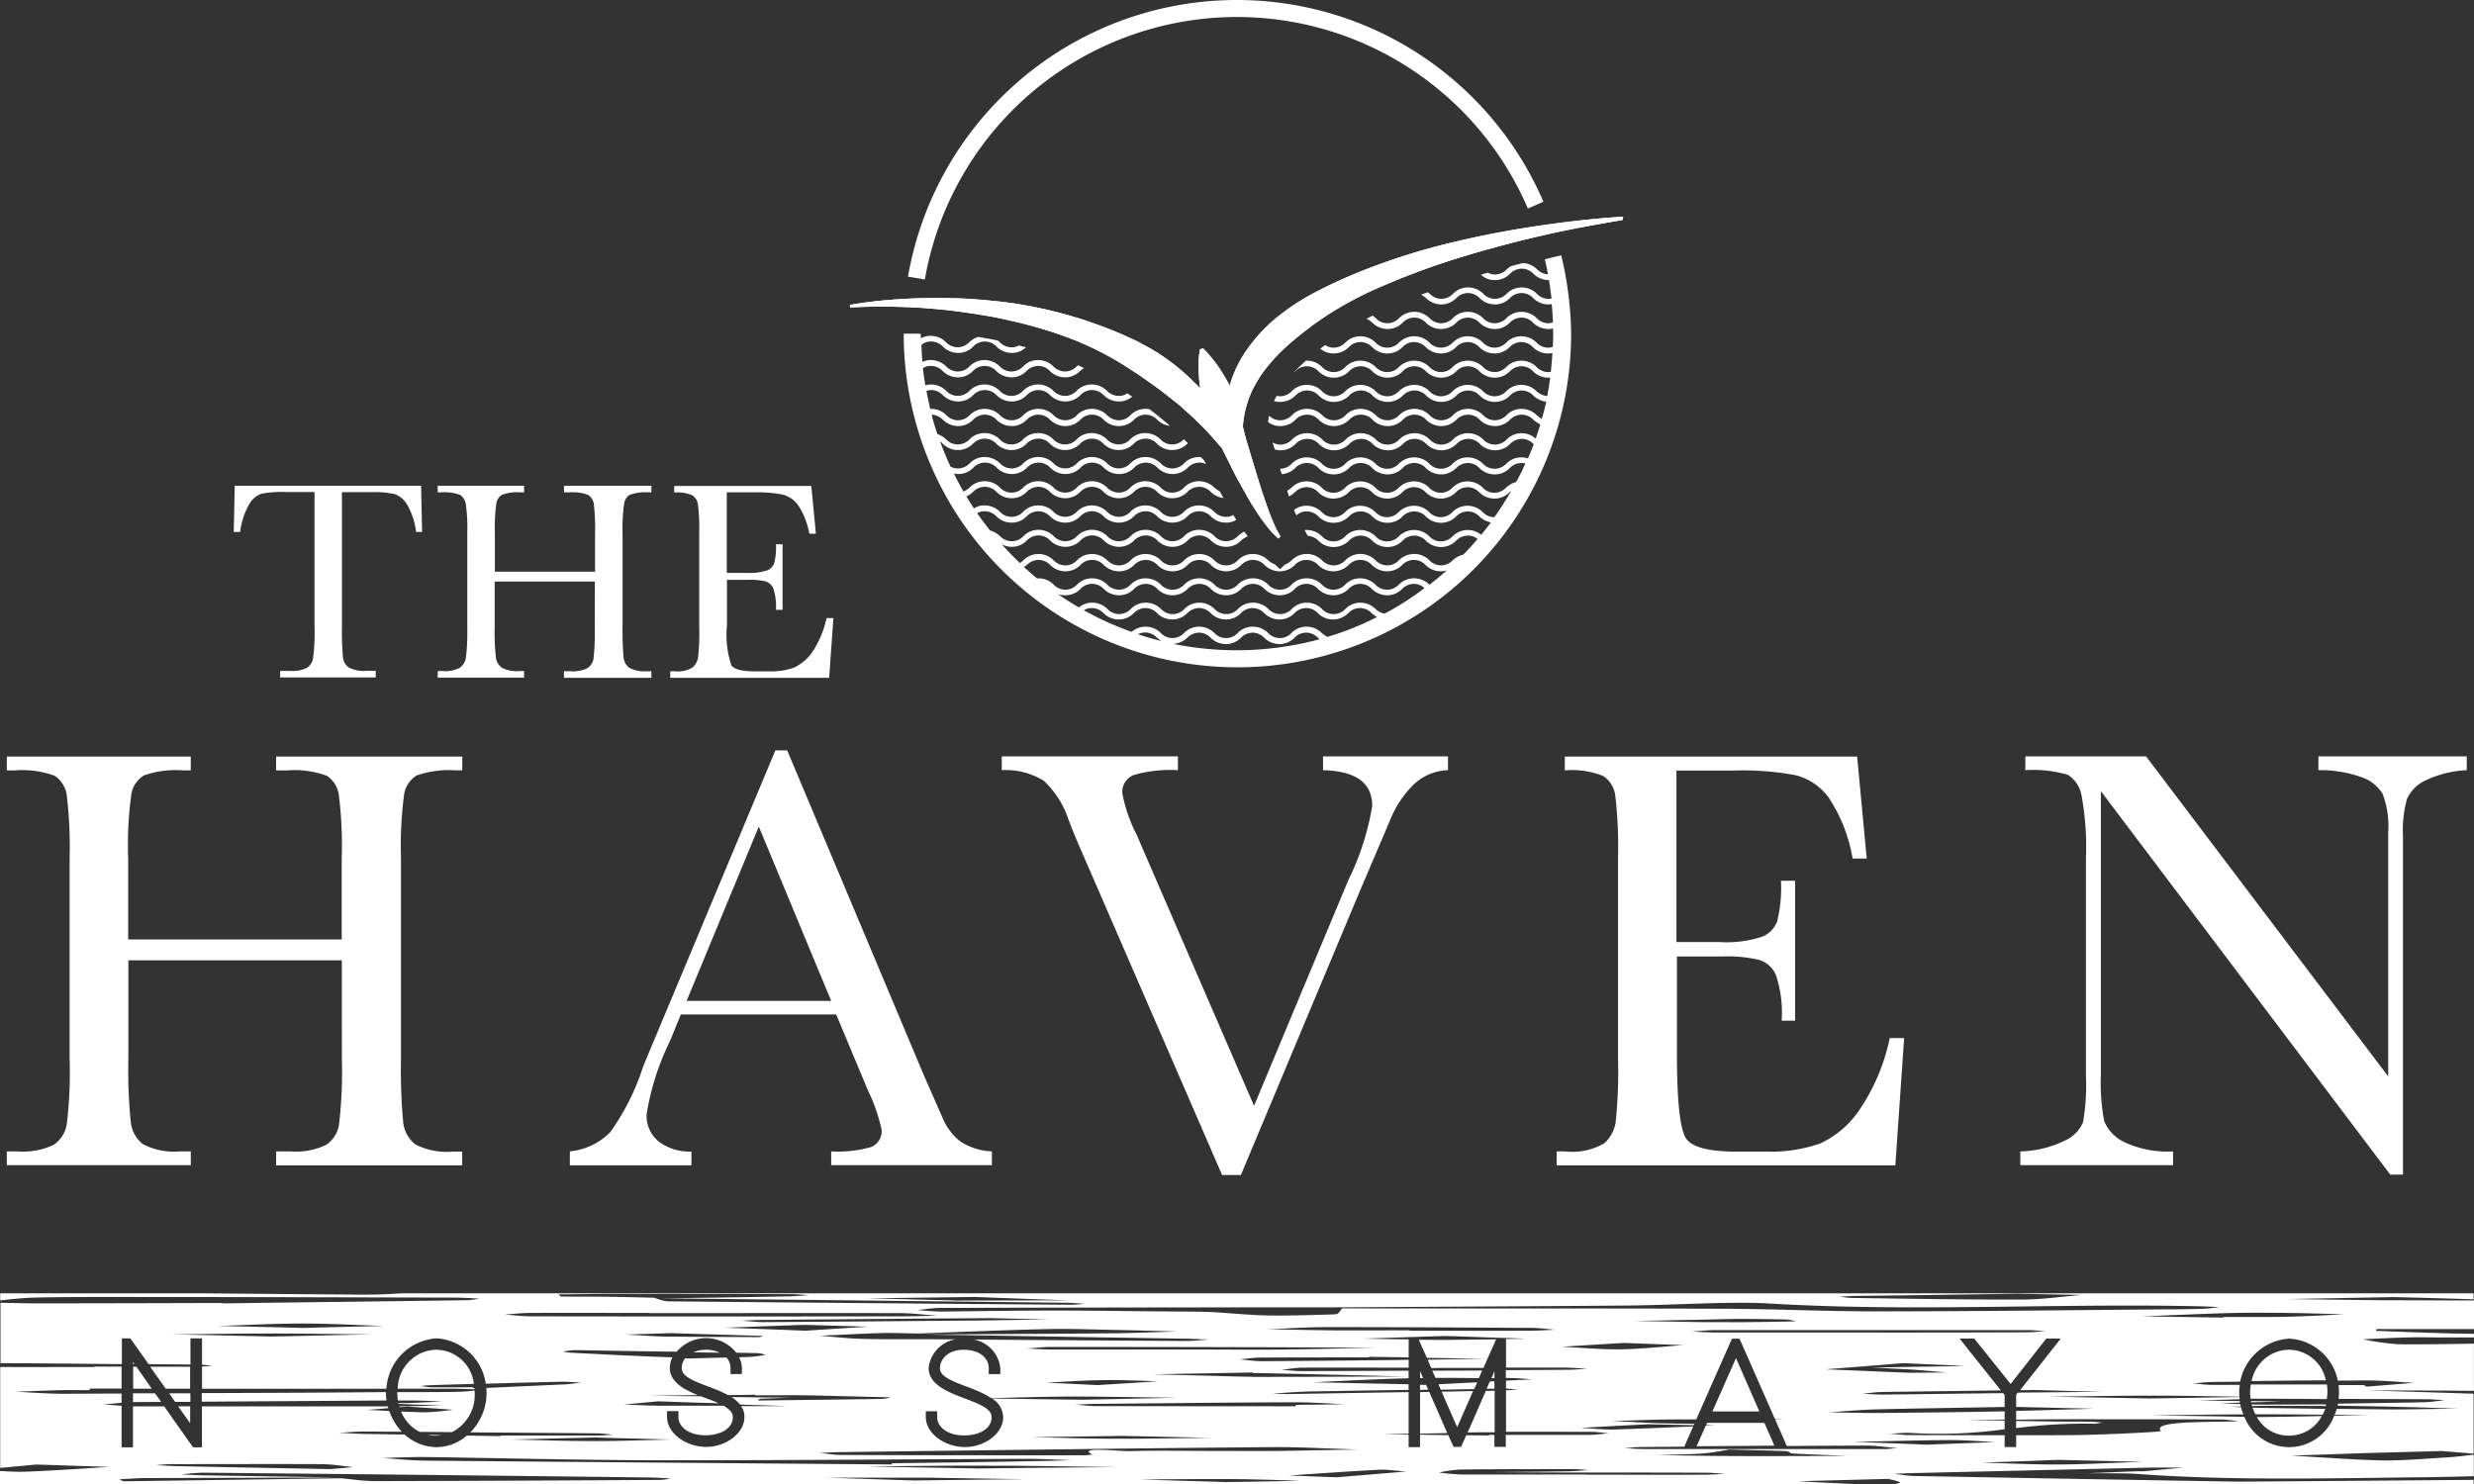
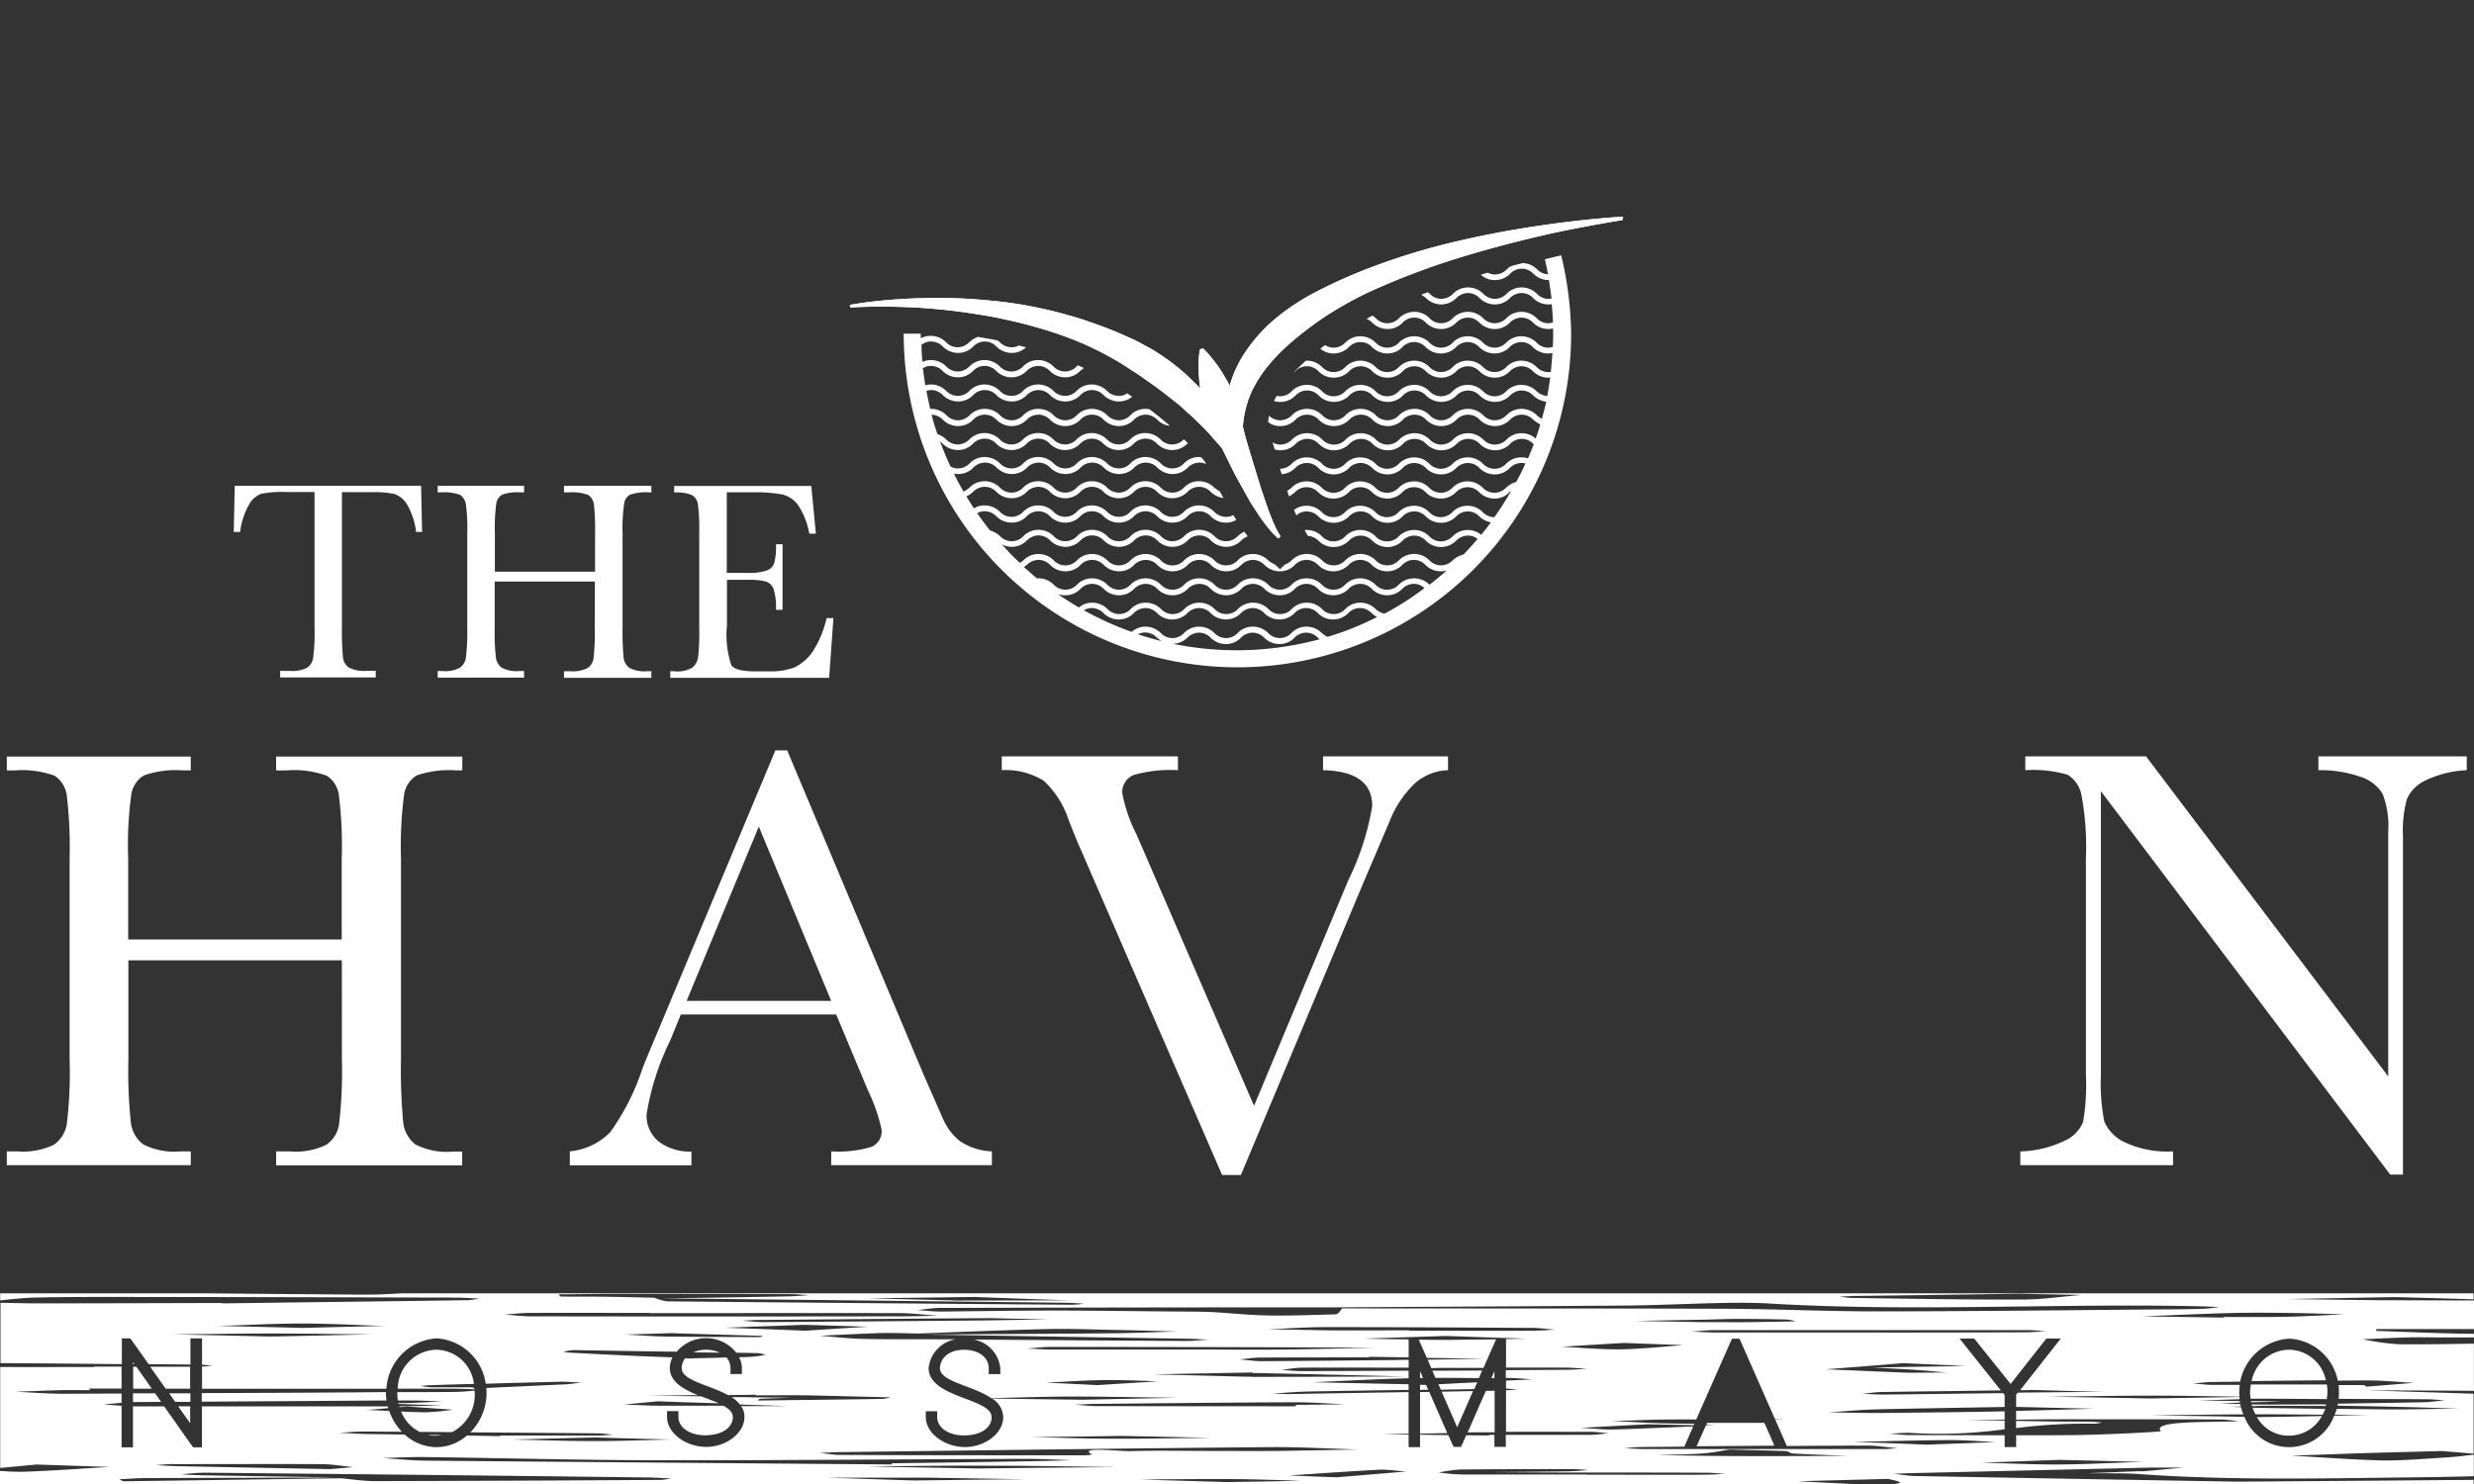
<svg xmlns="http://www.w3.org/2000/svg" viewBox="0 0 175 105.003">
  <rect x="0" y="0" width="175" height="105.003" fill="#333333" stroke="none" />
  <defs>
    <style>
      .cls-1 {
        fill: #fff;
      }
    </style>
  </defs>
  <g id="Group_68286" data-name="Group 68286" transform="translate(0.1)">
    <g id="Group_68282" data-name="Group 68282" transform="translate(0.381 53.095)">
      <path id="Path_54164" data-name="Path 54164" class="cls-1" d="M27,392.912H11.9v6.973a36,36,0,0,0,.17,4.469,2.28,2.28,0,0,0,.863,1.57,4.782,4.782,0,0,0,2.631.509h.75v.976H3.3v-.976h.75a5.077,5.077,0,0,0,2.574-.467,2.2,2.2,0,0,0,.919-1.457,30.426,30.426,0,0,0,.2-4.625V385.7a30.688,30.688,0,0,0-.2-4.455,2,2,0,0,0-.849-1.386,6.693,6.693,0,0,0-2.843-.382H3.3V378.5H16.312v.976h-.537a6.813,6.813,0,0,0-2.772.354,1.919,1.919,0,0,0-.891,1.315,26.383,26.383,0,0,0-.226,4.568v5.728H26.991V385.7a28.671,28.671,0,0,0-.2-4.455,1.913,1.913,0,0,0-.849-1.386,6.693,6.693,0,0,0-2.843-.382h-.75V378.5H35.519v.976H35.1a7.027,7.027,0,0,0-2.8.354,1.919,1.919,0,0,0-.891,1.315,28,28,0,0,0-.226,4.568V399.9a40.453,40.453,0,0,0,.156,4.469,2.28,2.28,0,0,0,.863,1.57,4.84,4.84,0,0,0,2.645.509h.665v.976H22.352v-.99h1a4.953,4.953,0,0,0,2.546-.467,2.131,2.131,0,0,0,.905-1.457,32.544,32.544,0,0,0,.2-4.625Z" transform="translate(-3.3 -378.062)" />
      <path id="Path_54165" data-name="Path 54165" class="cls-1" d="M303.739,394.084H292.75l-.75,1.839a18.43,18.43,0,0,0-1.669,5.2,2.343,2.343,0,0,0,.891,1.98,3.633,3.633,0,0,0,2.277.679v.976h-8.6v-.99a4.618,4.618,0,0,0,2.857-1.358,16.642,16.642,0,0,0,2.263-4.455c.071-.212.41-1.032,1.018-2.475l8.4-20.084h.834l9.674,23,1.329,3.027a4.168,4.168,0,0,0,1.2,1.612,4.365,4.365,0,0,0,2.277.735v.976H303.386v-.976a8.312,8.312,0,0,0,2.829-.311,1.2,1.2,0,0,0,.735-1.23,12.6,12.6,0,0,0-.976-2.8Zm-.354-.962-5.12-12.333-5.106,12.333Z" transform="translate(-245.071 -375.4)" />
      <path id="Path_54166" data-name="Path 54166" class="cls-1" d="M517.816,408.017h-1.33l-9.985-23c-.184-.41-.481-1.117-.877-2.136a6.55,6.55,0,0,0-1.754-2.758,5.108,5.108,0,0,0-2.97-.75V378.4h12.461v.976a9.362,9.362,0,0,0-3.126.339,1.286,1.286,0,0,0-.806,1.3,10.7,10.7,0,0,0,1,2.9l8.317,19.207,6.676-15.982a18.726,18.726,0,0,0,1.683-5.233c0-1.641-1.16-2.475-3.479-2.532V378.4h8.84v.976a3.694,3.694,0,0,0-2.376.962,7.459,7.459,0,0,0-1.768,2.687l-1.938,4.54Z" transform="translate(-430.521 -377.976)" />
-       <path id="Path_54167" data-name="Path 54167" class="cls-1" d="M801.963,398.414h1.018l-.622,9.01H778.4v-.99h.594a4.494,4.494,0,0,0,2.786-.58,2.56,2.56,0,0,0,.792-1.457,34.03,34.03,0,0,0,.17-4.512V385.7a31.136,31.136,0,0,0-.184-4.356,1.983,1.983,0,0,0-.835-1.457,5.8,5.8,0,0,0-2.744-.41V378.5h20.678l.679,7.213h-1a11.177,11.177,0,0,0-1.683-4.3,4.167,4.167,0,0,0-2.362-1.6,20.376,20.376,0,0,0-4.4-.325h-4.017v12.135h3.069a8.055,8.055,0,0,0,2.956-.368,1.846,1.846,0,0,0,1.1-1.1,9.742,9.742,0,0,0,.269-2.871h1v9.9h-.948a8.482,8.482,0,0,0-.41-3.239,1.9,1.9,0,0,0-1.188-1.061,9.634,9.634,0,0,0-2.631-.24h-3.182v6.846c0,3.423.226,5.445.665,6.054s1.627.905,3.564.905h2.15a10.513,10.513,0,0,0,3.762-.58,6.816,6.816,0,0,0,2.8-2.419A14.16,14.16,0,0,0,801.963,398.414Z" transform="translate(-668.772 -378.062)" />
      <path id="Path_54168" data-name="Path 54168" class="cls-1" d="M1036.466,407.989,1016,380.861v20.084a14.152,14.152,0,0,0,.24,3.281,2.893,2.893,0,0,0,1.4,1.457,7.152,7.152,0,0,0,3.465.665v.976H1010.3v-.976a7.605,7.605,0,0,0,3.154-.764,2.466,2.466,0,0,0,1.287-1.315,15.711,15.711,0,0,0,.2-3.324V385.613a19.973,19.973,0,0,0-.311-4.455,2.159,2.159,0,0,0-.976-1.457,8.607,8.607,0,0,0-3-.325V378.4h8.543l17.128,22.644V383.732a6.34,6.34,0,0,0-.4-2.687,2.818,2.818,0,0,0-1.612-1.216,8.49,8.49,0,0,0-2.928-.453V378.4h10.495v.976a7.537,7.537,0,0,0-2.885.707,2.656,2.656,0,0,0-1.344,1.329,8.3,8.3,0,0,0-.283,2.631v23.945Z" transform="translate(-867.873 -377.976)" />
    </g>
    <g id="Group_68283" data-name="Group 68283" transform="translate(16.434 34.369)">
      <path id="Path_54169" data-name="Path 54169" class="cls-1" d="M117.253,246.267H116.8l.071-3.267h13.182l.071,3.267H129.7a5.209,5.209,0,0,0-.636-1.938,1.719,1.719,0,0,0-.863-.735,6.518,6.518,0,0,0-1.57-.141h-2.178v9.575a20.462,20.462,0,0,0,.071,2.093.989.989,0,0,0,.41.735,2.325,2.325,0,0,0,1.245.24h.665v.467h-6.761V256.1h.707a2.242,2.242,0,0,0,1.2-.226.985.985,0,0,0,.424-.693,13.334,13.334,0,0,0,.1-2.164v-9.575h-2.008a7.921,7.921,0,0,0-1.768.127,1.652,1.652,0,0,0-.849.75A5.168,5.168,0,0,0,117.253,246.267Z" transform="translate(-116.8 -243)" />
      <path id="Path_54170" data-name="Path 54170" class="cls-1" d="M229.917,249.775h-7.086v3.267a15.651,15.651,0,0,0,.085,2.093,1.064,1.064,0,0,0,.41.735,2.233,2.233,0,0,0,1.23.24h.354v.467H218.8v-.467h.354a2.209,2.209,0,0,0,1.2-.226,1.048,1.048,0,0,0,.438-.693,15.331,15.331,0,0,0,.1-2.164v-6.633a12.728,12.728,0,0,0-.1-2.093.978.978,0,0,0-.4-.651,3.271,3.271,0,0,0-1.344-.184H218.8V243h6.11v.467h-.255a3.145,3.145,0,0,0-1.3.17.852.852,0,0,0-.41.622,12.9,12.9,0,0,0-.1,2.136v2.687h7.086v-2.687a15.5,15.5,0,0,0-.085-2.093.929.929,0,0,0-.4-.651,3.223,3.223,0,0,0-1.344-.184h-.368V243h6.181v.467h-.2a3.274,3.274,0,0,0-1.315.17.816.816,0,0,0-.41.622,12.3,12.3,0,0,0-.113,2.136v6.662a20.064,20.064,0,0,0,.071,2.093,1.064,1.064,0,0,0,.41.735,2.325,2.325,0,0,0,1.245.24h.311v.467h-6.181v-.467h.467a2.275,2.275,0,0,0,1.2-.226.985.985,0,0,0,.424-.693,16.235,16.235,0,0,0,.085-2.164Z" transform="translate(-204.373 -243)" />
      <path id="Path_54171" data-name="Path 54171" class="cls-1" d="M346.16,252.449h.481l-.3,4.229H335.1v-.467h.283a2.053,2.053,0,0,0,1.3-.269,1.257,1.257,0,0,0,.382-.679,15.156,15.156,0,0,0,.085-2.122V246.48a15.053,15.053,0,0,0-.085-2.037.917.917,0,0,0-.4-.679,2.728,2.728,0,0,0-1.287-.2V243.1h9.7l.325,3.38h-.467a5.273,5.273,0,0,0-.792-2.023,1.972,1.972,0,0,0-1.1-.75,10.024,10.024,0,0,0-2.065-.156H339.1v5.7h1.443a3.916,3.916,0,0,0,1.386-.17.886.886,0,0,0,.523-.509,4.578,4.578,0,0,0,.127-1.344h.467v4.639h-.467a4.291,4.291,0,0,0-.184-1.513.9.9,0,0,0-.552-.5,4.832,4.832,0,0,0-1.23-.113h-1.5v3.211a6.863,6.863,0,0,0,.311,2.843c.212.283.764.424,1.669.424h1a4.844,4.844,0,0,0,1.768-.269,3.286,3.286,0,0,0,1.315-1.132A7.331,7.331,0,0,0,346.16,252.449Z" transform="translate(-304.224 -243.086)" />
    </g>
    <g id="Group_68284" data-name="Group 68284" transform="translate(60.011)">
-       <path id="Path_54172" data-name="Path 54172" class="cls-1" d="M455.188,19.773l-1.188-.2a23.611,23.611,0,0,1,44.949-5.3l-1.1.481a22.406,22.406,0,0,0-42.657,5.021Z" transform="translate(-449.884)" />
      <path id="Path_54173" data-name="Path 54173" class="cls-1" d="M479.608,108.4s-2.348.113-5.827.622c-1.74.255-3.762.608-5.926,1.117a47.037,47.037,0,0,0-6.648,2.065,35.636,35.636,0,0,0-3.267,1.485,16.074,16.074,0,0,0-2.97,1.952,11.363,11.363,0,0,0-2.249,2.574,8.374,8.374,0,0,0-.948,2.136c-.141-.269-.283-.509-.424-.75a9.623,9.623,0,0,0-1-1.386,4.389,4.389,0,0,0-.467-.5l-.212.071a4.984,4.984,0,0,0-.085.679,6.476,6.476,0,0,0-.014.764c.014.283.028.608.071.962.014.113.028.24.057.368a5.229,5.229,0,0,0-.4-.4,14.61,14.61,0,0,0-2.235-1.867,11.184,11.184,0,0,0-1.315-.792c-.226-.127-.453-.255-.693-.368s-.481-.212-.721-.325c-.962-.438-1.966-.792-2.956-1.132-1-.311-2.023-.594-3.041-.806a28.425,28.425,0,0,0-2.984-.481c-.976-.1-1.909-.184-2.8-.212s-1.74-.028-2.518-.014c-1.556.042-2.843.156-3.734.269s-1.4.212-1.4.212l.028.184s.509-.042,1.4-.057,2.178-.014,3.706.085c.764.057,1.584.127,2.447.24s1.782.255,2.7.424c.933.2,1.881.4,2.829.679a27.656,27.656,0,0,1,2.829.948,23.092,23.092,0,0,1,2.659,1.287c.212.127.424.24.622.368s.41.255.594.382.41.255.594.382.382.269.566.4c.75.509,1.457,1.061,2.107,1.584.339.255.622.552.919.806s.566.537.834.792c.537.509.962,1.047,1.372,1.5a1.9,1.9,0,0,1,.156.2c.014.014.014.042.028.071.2.41.41.82.608,1.23s.41.792.622,1.174.41.735.608,1.089.41.651.594.948.382.552.552.778.339.424.467.58c.3.3.467.453.467.453l.156-.156s-.113-.184-.3-.523c-.085-.184-.184-.4-.283-.636s-.212-.537-.325-.849-.226-.665-.354-1.032-.24-.764-.368-1.16c-.24-.806-.509-1.669-.764-2.532-.1-.339-.184-.693-.269-1.032a7.263,7.263,0,0,1,.339-1.74,5.654,5.654,0,0,1,.212-.566,3.97,3.97,0,0,1,.269-.552,8.4,8.4,0,0,1,.693-1.1,13.033,13.033,0,0,1,1.994-2.079,24.582,24.582,0,0,1,2.56-1.909,26.067,26.067,0,0,1,2.97-1.627,53.279,53.279,0,0,1,6.322-2.39c2.079-.636,4.045-1.146,5.757-1.542s3.14-.651,4.144-.834,1.584-.269,1.584-.269Z" transform="translate(-424.9 -93.068)" />
      <path id="Path_54174" data-name="Path 54174" class="cls-1" d="M498.319,127.7l-1.16.283c.085.354.156.707.226,1.061a1.149,1.149,0,0,1-.778-.354,1.515,1.515,0,0,0-1-.438c-.283.071-.58.141-.863.226a1.526,1.526,0,0,0-.283.226,1.166,1.166,0,0,1-.82.354,1,1,0,0,1-.509-.127c-.156.042-.325.1-.5.141a1.4,1.4,0,0,0,1,.382,1.47,1.47,0,0,0,1.075-.453,1.166,1.166,0,0,1,.82-.354,1.139,1.139,0,0,1,.82.354,1.524,1.524,0,0,0,1.075.453h.028c.071.424.127.863.184,1.3a.962.962,0,0,1-.212.028,1.139,1.139,0,0,1-.82-.354,1.524,1.524,0,0,0-1.075-.453,1.47,1.47,0,0,0-1.075.453,1.166,1.166,0,0,1-.82.354,1.14,1.14,0,0,1-.82-.354,1.524,1.524,0,0,0-1.075-.453,1.47,1.47,0,0,0-1.075.453,1.166,1.166,0,0,1-.82.354,1.139,1.139,0,0,1-.82-.354,1.236,1.236,0,0,0-.141-.113l-.467.17a2.93,2.93,0,0,1,.339.24,1.524,1.524,0,0,0,1.075.453,1.5,1.5,0,0,0,1.075-.453,1.166,1.166,0,0,1,.82-.354,1.14,1.14,0,0,1,.82.354,1.524,1.524,0,0,0,1.075.453,1.47,1.47,0,0,0,1.075-.453,1.166,1.166,0,0,1,.82-.354,1.14,1.14,0,0,1,.82.354,1.524,1.524,0,0,0,1.075.453c.085,0,.17-.014.24-.014.042.424.071.849.085,1.287a1.114,1.114,0,0,1-.325.057,1.139,1.139,0,0,1-.82-.354,1.524,1.524,0,0,0-1.075-.453,1.47,1.47,0,0,0-1.075.453,1.166,1.166,0,0,1-.82.354,1.139,1.139,0,0,1-.82-.354,1.524,1.524,0,0,0-1.075-.453,1.47,1.47,0,0,0-1.075.453,1.166,1.166,0,0,1-.82.354,1.139,1.139,0,0,1-.82-.354,1.5,1.5,0,0,0-1.075-.453,1.533,1.533,0,0,0-1.089.453,1.128,1.128,0,0,1-1.641,0c-.071-.057-.141-.127-.226-.184-.141.071-.283.141-.424.226a1.507,1.507,0,0,1,.4.269,1.524,1.524,0,0,0,1.075.453,1.47,1.47,0,0,0,1.075-.453,1.128,1.128,0,0,1,1.641,0,1.524,1.524,0,0,0,1.075.453,1.5,1.5,0,0,0,1.075-.453,1.166,1.166,0,0,1,.82-.354,1.139,1.139,0,0,1,.82.354,1.524,1.524,0,0,0,1.075.453,1.47,1.47,0,0,0,1.075-.453,1.166,1.166,0,0,1,.82-.354,1.139,1.139,0,0,1,.82.354,1.524,1.524,0,0,0,1.075.453,1.238,1.238,0,0,0,.339-.042c0,.127.014.269.014.4,0,.3-.014.608-.028.905a1.114,1.114,0,0,1-.325.057,1.14,1.14,0,0,1-.82-.354,1.524,1.524,0,0,0-1.075-.453,1.47,1.47,0,0,0-1.075.453,1.166,1.166,0,0,1-.82.354,1.14,1.14,0,0,1-.82-.354,1.524,1.524,0,0,0-1.075-.453,1.47,1.47,0,0,0-1.075.453,1.166,1.166,0,0,1-.82.354,1.14,1.14,0,0,1-.82-.354,1.5,1.5,0,0,0-1.075-.453,1.533,1.533,0,0,0-1.089.453,1.128,1.128,0,0,1-1.641,0,1.524,1.524,0,0,0-1.075-.453,1.47,1.47,0,0,0-1.075.453,1.166,1.166,0,0,1-.82.354,1.07,1.07,0,0,1-.608-.184l-.339.255a1.446,1.446,0,0,0,.933.339,1.533,1.533,0,0,0,1.089-.453,1.128,1.128,0,0,1,1.641,0,1.524,1.524,0,0,0,1.075.453,1.47,1.47,0,0,0,1.075-.453,1.128,1.128,0,0,1,1.641,0,1.524,1.524,0,0,0,1.075.453,1.5,1.5,0,0,0,1.075-.453,1.166,1.166,0,0,1,.82-.354,1.14,1.14,0,0,1,.82.354,1.524,1.524,0,0,0,1.075.453,1.47,1.47,0,0,0,1.075-.453,1.166,1.166,0,0,1,.82-.354,1.139,1.139,0,0,1,.82.354,1.525,1.525,0,0,0,1.075.453,2.119,2.119,0,0,0,.311-.028c-.028.438-.071.891-.113,1.33a.747.747,0,0,1-.184.014,1.14,1.14,0,0,1-.82-.354,1.524,1.524,0,0,0-1.075-.453,1.47,1.47,0,0,0-1.075.453,1.166,1.166,0,0,1-.82.354,1.14,1.14,0,0,1-.82-.354,1.524,1.524,0,0,0-1.075-.453,1.47,1.47,0,0,0-1.075.453,1.166,1.166,0,0,1-.82.354,1.14,1.14,0,0,1-.82-.354,1.5,1.5,0,0,0-1.075-.453,1.533,1.533,0,0,0-1.089.453,1.128,1.128,0,0,1-1.641,0,1.524,1.524,0,0,0-1.075-.453,1.47,1.47,0,0,0-1.075.453,1.128,1.128,0,0,1-1.641,0,1.5,1.5,0,0,0-1.075-.453h-.071c-.325.3-.622.58-.891.863.042-.042.1-.071.141-.113a1.128,1.128,0,0,1,1.641,0,1.5,1.5,0,0,0,1.075.453,1.533,1.533,0,0,0,1.089-.453,1.128,1.128,0,0,1,1.641,0,1.524,1.524,0,0,0,1.075.453,1.47,1.47,0,0,0,1.075-.453,1.128,1.128,0,0,1,1.641,0,1.524,1.524,0,0,0,1.075.453,1.5,1.5,0,0,0,1.075-.453,1.166,1.166,0,0,1,.82-.354,1.139,1.139,0,0,1,.82.354,1.524,1.524,0,0,0,1.075.453,1.47,1.47,0,0,0,1.075-.453,1.166,1.166,0,0,1,.82-.354,1.139,1.139,0,0,1,.82.354,1.524,1.524,0,0,0,1.075.453.437.437,0,0,0,.141-.014q-.085.658-.212,1.315a1.275,1.275,0,0,1-.75-.339,1.524,1.524,0,0,0-1.075-.453,1.47,1.47,0,0,0-1.075.453,1.166,1.166,0,0,1-.82.354,1.14,1.14,0,0,1-.82-.354,1.524,1.524,0,0,0-1.075-.453,1.47,1.47,0,0,0-1.075.453,1.166,1.166,0,0,1-.82.354,1.14,1.14,0,0,1-.82-.354,1.5,1.5,0,0,0-1.075-.453,1.533,1.533,0,0,0-1.089.453,1.128,1.128,0,0,1-1.641,0,1.524,1.524,0,0,0-1.075-.453,1.47,1.47,0,0,0-1.075.453,1.128,1.128,0,0,1-1.641,0,1.5,1.5,0,0,0-1.075-.453,1.47,1.47,0,0,0-1.075.453,1.166,1.166,0,0,1-.82.354,1.122,1.122,0,0,1-.24-.028c0,.014-.014.028-.028.042l-.042.085c-.042.071-.071.141-.1.2,0,.014-.014.028-.014.042a1.375,1.375,0,0,0,.438.057,1.47,1.47,0,0,0,1.075-.453,1.128,1.128,0,0,1,1.641,0,1.5,1.5,0,0,0,1.075.453,1.533,1.533,0,0,0,1.089-.453,1.128,1.128,0,0,1,1.641,0,1.524,1.524,0,0,0,1.075.453,1.47,1.47,0,0,0,1.075-.453,1.128,1.128,0,0,1,1.641,0,1.524,1.524,0,0,0,1.075.453,1.5,1.5,0,0,0,1.075-.453,1.166,1.166,0,0,1,.82-.354,1.139,1.139,0,0,1,.82.354,1.524,1.524,0,0,0,1.075.453,1.47,1.47,0,0,0,1.075-.453,1.166,1.166,0,0,1,.82-.354,1.14,1.14,0,0,1,.82.354,1.606,1.606,0,0,0,.919.438c-.085.41-.2.82-.311,1.216a2.033,2.033,0,0,1-.354-.255,1.524,1.524,0,0,0-1.075-.453,1.47,1.47,0,0,0-1.075.453,1.166,1.166,0,0,1-.82.354,1.139,1.139,0,0,1-.82-.354,1.524,1.524,0,0,0-1.075-.453,1.47,1.47,0,0,0-1.075.453,1.166,1.166,0,0,1-.82.354,1.139,1.139,0,0,1-.82-.354,1.5,1.5,0,0,0-1.075-.453,1.533,1.533,0,0,0-1.089.453,1.128,1.128,0,0,1-1.641,0,1.524,1.524,0,0,0-1.075-.453,1.47,1.47,0,0,0-1.075.453,1.128,1.128,0,0,1-1.641,0,1.5,1.5,0,0,0-1.075-.453,1.47,1.47,0,0,0-1.075.453,1.166,1.166,0,0,1-.82.354,1.105,1.105,0,0,1-.792-.325,4.326,4.326,0,0,0-.071.453,1.364,1.364,0,0,0,.863.283,1.47,1.47,0,0,0,1.075-.453,1.128,1.128,0,0,1,1.641,0,1.5,1.5,0,0,0,1.075.453,1.533,1.533,0,0,0,1.089-.453,1.128,1.128,0,0,1,1.641,0,1.524,1.524,0,0,0,1.075.453,1.47,1.47,0,0,0,1.075-.453,1.128,1.128,0,0,1,1.641,0,1.524,1.524,0,0,0,1.075.453,1.5,1.5,0,0,0,1.075-.453,1.166,1.166,0,0,1,.82-.354,1.139,1.139,0,0,1,.82.354,1.524,1.524,0,0,0,1.075.453,1.47,1.47,0,0,0,1.075-.453,1.166,1.166,0,0,1,.82-.354,1.14,1.14,0,0,1,.82.354,2.75,2.75,0,0,0,.5.339c-.1.339-.212.679-.325,1a1.486,1.486,0,0,0-.99-.382,1.47,1.47,0,0,0-1.075.453,1.166,1.166,0,0,1-.82.354,1.139,1.139,0,0,1-.82-.354,1.524,1.524,0,0,0-1.075-.453,1.47,1.47,0,0,0-1.075.453,1.166,1.166,0,0,1-.82.354,1.139,1.139,0,0,1-.82-.354,1.5,1.5,0,0,0-1.075-.453,1.533,1.533,0,0,0-1.089.453,1.128,1.128,0,0,1-1.641,0,1.524,1.524,0,0,0-1.075-.453,1.47,1.47,0,0,0-1.075.453,1.128,1.128,0,0,1-1.641,0,1.5,1.5,0,0,0-1.075-.453,1.47,1.47,0,0,0-1.075.453,1.166,1.166,0,0,1-.82.354,1.02,1.02,0,0,1-.552-.156c.057.17.1.339.156.5a1.567,1.567,0,0,0,.4.057,1.47,1.47,0,0,0,1.075-.453,1.166,1.166,0,0,1,.82-.354,1.111,1.111,0,0,1,.82.354,1.5,1.5,0,0,0,1.075.453,1.533,1.533,0,0,0,1.089-.453,1.166,1.166,0,0,1,.82-.354,1.111,1.111,0,0,1,.82.354,1.524,1.524,0,0,0,1.075.453,1.47,1.47,0,0,0,1.075-.453,1.128,1.128,0,0,1,1.641,0,1.524,1.524,0,0,0,1.075.453,1.5,1.5,0,0,0,1.075-.453,1.166,1.166,0,0,1,.82-.354,1.139,1.139,0,0,1,.82.354,1.524,1.524,0,0,0,1.075.453,1.47,1.47,0,0,0,1.075-.453,1.166,1.166,0,0,1,.82-.354,1.14,1.14,0,0,1,.82.354l.028.028c-.127.339-.269.679-.41,1A1.382,1.382,0,0,0,495.5,142a1.47,1.47,0,0,0-1.075.453,1.166,1.166,0,0,1-.82.354,1.139,1.139,0,0,1-.82-.354,1.524,1.524,0,0,0-1.075-.453,1.47,1.47,0,0,0-1.075.453,1.166,1.166,0,0,1-.82.354,1.139,1.139,0,0,1-.82-.354,1.5,1.5,0,0,0-1.075-.453,1.533,1.533,0,0,0-1.089.453,1.128,1.128,0,0,1-1.641,0,1.524,1.524,0,0,0-1.075-.453,1.47,1.47,0,0,0-1.075.453,1.128,1.128,0,0,1-1.641,0,1.5,1.5,0,0,0-1.075-.453,1.47,1.47,0,0,0-1.075.453,1.166,1.166,0,0,1-.82.354.437.437,0,0,1,.028.113l.1.269a1.529,1.529,0,0,0,.948-.438,1.128,1.128,0,0,1,1.641,0,1.5,1.5,0,0,0,1.075.453,1.533,1.533,0,0,0,1.089-.453,1.128,1.128,0,0,1,1.641,0,1.524,1.524,0,0,0,1.075.453,1.47,1.47,0,0,0,1.075-.453,1.128,1.128,0,0,1,1.641,0,1.524,1.524,0,0,0,1.075.453,1.5,1.5,0,0,0,1.075-.453,1.166,1.166,0,0,1,.82-.354,1.14,1.14,0,0,1,.82.354,1.524,1.524,0,0,0,1.075.453,1.47,1.47,0,0,0,1.075-.453,1.166,1.166,0,0,1,.82-.354,1.59,1.59,0,0,1,.283.028,14.2,14.2,0,0,1-.651,1.315,1.7,1.7,0,0,0-.721.41,1.166,1.166,0,0,1-.82.354,1.139,1.139,0,0,1-.82-.354,1.524,1.524,0,0,0-1.075-.453,1.47,1.47,0,0,0-1.075.453,1.166,1.166,0,0,1-.82.354,1.14,1.14,0,0,1-.82-.354,1.5,1.5,0,0,0-1.075-.453,1.533,1.533,0,0,0-1.089.453,1.128,1.128,0,0,1-1.641,0,1.524,1.524,0,0,0-1.075-.453,1.47,1.47,0,0,0-1.075.453,1.128,1.128,0,0,1-1.641,0,1.5,1.5,0,0,0-1.075-.453,1.47,1.47,0,0,0-1.075.453,1.931,1.931,0,0,1-.3.212l.127.4a2.494,2.494,0,0,0,.424-.3,1.128,1.128,0,0,1,1.641,0,1.5,1.5,0,0,0,1.075.453,1.533,1.533,0,0,0,1.089-.453,1.128,1.128,0,0,1,1.641,0,1.524,1.524,0,0,0,1.075.453,1.47,1.47,0,0,0,1.075-.453,1.128,1.128,0,0,1,1.641,0,1.524,1.524,0,0,0,1.075.453,1.5,1.5,0,0,0,1.075-.453,1.166,1.166,0,0,1,.82-.354,1.14,1.14,0,0,1,.82.354,1.524,1.524,0,0,0,1.075.453,1.47,1.47,0,0,0,1.075-.453c.042-.028.071-.057.113-.085-.368.636-.764,1.259-1.188,1.853h0a1.139,1.139,0,0,1-.82-.354,1.524,1.524,0,0,0-1.075-.453,1.47,1.47,0,0,0-1.075.453,1.166,1.166,0,0,1-.82.354,1.14,1.14,0,0,1-.82-.354,1.5,1.5,0,0,0-1.075-.453,1.533,1.533,0,0,0-1.089.453,1.128,1.128,0,0,1-1.641,0,1.524,1.524,0,0,0-1.075-.453,1.47,1.47,0,0,0-1.075.453,1.128,1.128,0,0,1-1.641,0,1.5,1.5,0,0,0-1.075-.453,1.391,1.391,0,0,0-.891.3l.028.071.141.311a1.06,1.06,0,0,1,.735-.283,1.166,1.166,0,0,1,.82.354,1.5,1.5,0,0,0,1.075.453,1.533,1.533,0,0,0,1.089-.453,1.128,1.128,0,0,1,1.641,0,1.524,1.524,0,0,0,1.075.453,1.47,1.47,0,0,0,1.075-.453,1.128,1.128,0,0,1,1.641,0,1.524,1.524,0,0,0,1.075.453,1.5,1.5,0,0,0,1.075-.453,1.166,1.166,0,0,1,.82-.354,1.139,1.139,0,0,1,.82.354,1.617,1.617,0,0,0,.82.424c-.226.3-.453.594-.693.877a1.5,1.5,0,0,0-2.023.113,1.166,1.166,0,0,1-.82.354,1.139,1.139,0,0,1-.82-.354,1.5,1.5,0,0,0-1.075-.453,1.533,1.533,0,0,0-1.089.453,1.139,1.139,0,0,1-.82.354,1.087,1.087,0,0,1-.82-.354,1.524,1.524,0,0,0-1.075-.453,1.47,1.47,0,0,0-1.075.453,1.166,1.166,0,0,1-.82.354,1.111,1.111,0,0,1-.82-.354,1.5,1.5,0,0,0-1.075-.453.58.58,0,0,0-.156.014l.226.4a1.2,1.2,0,0,1,.75.339,1.5,1.5,0,0,0,1.075.453,1.533,1.533,0,0,0,1.089-.453,1.128,1.128,0,0,1,1.641,0,1.524,1.524,0,0,0,1.075.453,1.47,1.47,0,0,0,1.075-.453,1.128,1.128,0,0,1,1.641,0,1.524,1.524,0,0,0,1.075.453,1.5,1.5,0,0,0,1.075-.453,1.166,1.166,0,0,1,.82-.354,1.023,1.023,0,0,1,.693.24c-.325.382-.665.75-1,1.1a1.7,1.7,0,0,0-.764.41,1.166,1.166,0,0,1-.82.354,1.139,1.139,0,0,1-.82-.354,1.5,1.5,0,0,0-1.075-.453,1.534,1.534,0,0,0-1.089.453,1.128,1.128,0,0,1-1.641,0,1.524,1.524,0,0,0-1.075-.453,1.47,1.47,0,0,0-1.075.453,1.128,1.128,0,0,1-1.641,0,1.5,1.5,0,0,0-1.075-.453,1.47,1.47,0,0,0-1.075.453,1.433,1.433,0,0,1-.481.3l-.339.325-.368-.339a1.714,1.714,0,0,1-.467-.283,1.533,1.533,0,0,0-1.089-.453,1.47,1.47,0,0,0-1.075.453,1.128,1.128,0,0,1-1.641,0,1.524,1.524,0,0,0-1.075-.453,1.47,1.47,0,0,0-1.075.453,1.128,1.128,0,0,1-1.641,0,1.525,1.525,0,0,0-1.075-.453,1.47,1.47,0,0,0-1.075.453,1.14,1.14,0,0,1-.82.354,1.166,1.166,0,0,1-.82-.354,1.524,1.524,0,0,0-1.075-.453,1.47,1.47,0,0,0-1.075.453,1.139,1.139,0,0,1-.82.354,1.166,1.166,0,0,1-.82-.354,1.5,1.5,0,0,0-1.075-.453,1.47,1.47,0,0,0-1.075.453,2.716,2.716,0,0,1-.24.184c-.453-.424-.877-.863-1.287-1.329a1.445,1.445,0,0,0,.707.184,1.47,1.47,0,0,0,1.075-.453,1.166,1.166,0,0,1,.82-.354,1.14,1.14,0,0,1,.82.354,1.524,1.524,0,0,0,1.075.453,1.47,1.47,0,0,0,1.075-.453,1.128,1.128,0,0,1,1.641,0,1.524,1.524,0,0,0,1.075.453,1.47,1.47,0,0,0,1.075-.453,1.166,1.166,0,0,1,.82-.354,1.139,1.139,0,0,1,.82.354,1.5,1.5,0,0,0,2.15,0,1.166,1.166,0,0,1,.82-.354,1.139,1.139,0,0,1,.82.354,1.524,1.524,0,0,0,1.075.453,1.47,1.47,0,0,0,1.075-.453,1.36,1.36,0,0,1,.453-.283c-.071-.113-.156-.226-.24-.339a2.28,2.28,0,0,0-.467.325,1.166,1.166,0,0,1-.82.354,1.111,1.111,0,0,1-.82-.354,1.524,1.524,0,0,0-1.075-.453,1.47,1.47,0,0,0-1.075.453,1.166,1.166,0,0,1-.82.354,1.111,1.111,0,0,1-.82-.354,1.524,1.524,0,0,0-1.075-.453,1.47,1.47,0,0,0-1.075.453,1.14,1.14,0,0,1-.82.354,1.111,1.111,0,0,1-.82-.354,1.524,1.524,0,0,0-1.075-.453,1.47,1.47,0,0,0-1.075.453,1.14,1.14,0,0,1-.82.354,1.111,1.111,0,0,1-.82-.354,1.5,1.5,0,0,0-1.075-.453,1.47,1.47,0,0,0-1.075.453,1.128,1.128,0,0,1-1.641,0,1.761,1.761,0,0,0-.721-.41c-.311-.4-.608-.792-.905-1.216a.971.971,0,0,1,.537-.141,1.166,1.166,0,0,1,.82.354,1.524,1.524,0,0,0,1.075.453,1.47,1.47,0,0,0,1.075-.453,1.166,1.166,0,0,1,.82-.354,1.14,1.14,0,0,1,.82.354,1.524,1.524,0,0,0,1.075.453,1.47,1.47,0,0,0,1.075-.453,1.128,1.128,0,0,1,1.641,0,1.524,1.524,0,0,0,1.075.453,1.47,1.47,0,0,0,1.075-.453,1.166,1.166,0,0,1,.82-.354,1.14,1.14,0,0,1,.82.354,1.5,1.5,0,0,0,2.15,0,1.166,1.166,0,0,1,.82-.354,1.14,1.14,0,0,1,.82.354,1.524,1.524,0,0,0,1.075.453,1.337,1.337,0,0,0,.735-.2l-.212-.339a.956.956,0,0,1-.523.127,1.166,1.166,0,0,1-.82-.354,1.524,1.524,0,0,0-1.075-.453,1.47,1.47,0,0,0-1.075.453,1.128,1.128,0,0,1-1.641,0,1.524,1.524,0,0,0-1.075-.453,1.47,1.47,0,0,0-1.075.453,1.087,1.087,0,0,1-.82.354,1.166,1.166,0,0,1-.82-.354,1.524,1.524,0,0,0-1.075-.453,1.47,1.47,0,0,0-1.075.453,1.14,1.14,0,0,1-.82.354,1.166,1.166,0,0,1-.82-.354,1.5,1.5,0,0,0-1.075-.453,1.47,1.47,0,0,0-1.075.453,1.128,1.128,0,0,1-1.641,0,1.524,1.524,0,0,0-1.075-.453,1.291,1.291,0,0,0-.764.212c-.184-.283-.368-.566-.537-.849a1.788,1.788,0,0,0,.481-.325,1.128,1.128,0,0,1,1.641,0,1.524,1.524,0,0,0,1.075.453,1.47,1.47,0,0,0,1.075-.453,1.166,1.166,0,0,1,.82-.354,1.139,1.139,0,0,1,.82.354,1.524,1.524,0,0,0,1.075.453,1.47,1.47,0,0,0,1.075-.453,1.128,1.128,0,0,1,1.641,0,1.524,1.524,0,0,0,1.075.453,1.47,1.47,0,0,0,1.075-.453,1.166,1.166,0,0,1,.82-.354,1.139,1.139,0,0,1,.82.354,1.5,1.5,0,0,0,2.15,0,1.166,1.166,0,0,1,.82-.354,1.139,1.139,0,0,1,.82.354,1.562,1.562,0,0,0,.905.438.309.309,0,0,0-.042-.071l-.226-.41a2.244,2.244,0,0,1-.382-.255,1.524,1.524,0,0,0-1.075-.453,1.47,1.47,0,0,0-1.075.453,1.128,1.128,0,0,1-1.641,0,1.524,1.524,0,0,0-1.075-.453,1.47,1.47,0,0,0-1.075.453,1.139,1.139,0,0,1-.82.354,1.166,1.166,0,0,1-.82-.354,1.524,1.524,0,0,0-1.075-.453,1.47,1.47,0,0,0-1.075.453,1.14,1.14,0,0,1-.82.354,1.166,1.166,0,0,1-.82-.354,1.5,1.5,0,0,0-1.075-.453,1.47,1.47,0,0,0-1.075.453,1.128,1.128,0,0,1-1.641,0,1.524,1.524,0,0,0-1.075-.453,1.47,1.47,0,0,0-1.075.453,2.017,2.017,0,0,1-.424.283q-.361-.615-.679-1.273a1.764,1.764,0,0,0,.3.028,1.47,1.47,0,0,0,1.075-.453,1.128,1.128,0,0,1,1.641,0,1.524,1.524,0,0,0,1.075.453,1.47,1.47,0,0,0,1.075-.453,1.166,1.166,0,0,1,.82-.354,1.14,1.14,0,0,1,.82.354,1.524,1.524,0,0,0,1.075.453,1.47,1.47,0,0,0,1.075-.453,1.128,1.128,0,0,1,1.641,0,1.524,1.524,0,0,0,1.075.453,1.47,1.47,0,0,0,1.075-.453,1.166,1.166,0,0,1,.82-.354,1.139,1.139,0,0,1,.82.354,1.5,1.5,0,0,0,2.15,0,1.166,1.166,0,0,1,.82-.354.967.967,0,0,1,.481.113l-.127-.24c-.071-.085-.156-.17-.226-.255-.042,0-.085-.014-.141-.014a1.47,1.47,0,0,0-1.075.453,1.128,1.128,0,0,1-1.641,0,1.524,1.524,0,0,0-1.075-.453,1.47,1.47,0,0,0-1.075.453,1.139,1.139,0,0,1-.82.354,1.166,1.166,0,0,1-.82-.354,1.524,1.524,0,0,0-1.075-.453,1.47,1.47,0,0,0-1.075.453,1.14,1.14,0,0,1-.82.354,1.166,1.166,0,0,1-.82-.354,1.5,1.5,0,0,0-1.075-.453,1.47,1.47,0,0,0-1.075.453,1.128,1.128,0,0,1-1.641,0,1.524,1.524,0,0,0-1.075-.453,1.47,1.47,0,0,0-1.075.453,1.166,1.166,0,0,1-.82.354.971.971,0,0,1-.537-.141c-.269-.58-.509-1.174-.735-1.768a.974.974,0,0,1,.184.156,1.524,1.524,0,0,0,1.075.453,1.47,1.47,0,0,0,1.075-.453,1.166,1.166,0,0,1,.82-.354,1.111,1.111,0,0,1,.82.354,1.524,1.524,0,0,0,1.075.453,1.47,1.47,0,0,0,1.075-.453,1.166,1.166,0,0,1,.82-.354,1.087,1.087,0,0,1,.82.354,1.524,1.524,0,0,0,1.075.453,1.47,1.47,0,0,0,1.075-.453,1.166,1.166,0,0,1,.82-.354,1.111,1.111,0,0,1,.82.354,1.524,1.524,0,0,0,1.075.453,1.47,1.47,0,0,0,1.075-.453,1.166,1.166,0,0,1,.82-.354,1.087,1.087,0,0,1,.82.354,1.5,1.5,0,0,0,2.15,0c.014-.014.028-.014.042-.028l-.127-.127-.156-.156-.014.014a1.128,1.128,0,0,1-1.641,0,1.524,1.524,0,0,0-1.075-.453,1.47,1.47,0,0,0-1.075.453,1.139,1.139,0,0,1-.82.354,1.166,1.166,0,0,1-.82-.354,1.524,1.524,0,0,0-1.075-.453,1.47,1.47,0,0,0-1.075.453,1.139,1.139,0,0,1-.82.354,1.166,1.166,0,0,1-.82-.354,1.5,1.5,0,0,0-1.075-.453,1.47,1.47,0,0,0-1.075.453,1.128,1.128,0,0,1-1.641,0,1.524,1.524,0,0,0-1.075-.453,1.47,1.47,0,0,0-1.075.453,1.166,1.166,0,0,1-.82.354,1.14,1.14,0,0,1-.82-.354,1.79,1.79,0,0,0-.622-.382c-.156-.453-.3-.905-.41-1.372a1.185,1.185,0,0,1,.792.354,1.524,1.524,0,0,0,1.075.453,1.47,1.47,0,0,0,1.075-.453,1.128,1.128,0,0,1,1.641,0,1.524,1.524,0,0,0,1.075.453,1.47,1.47,0,0,0,1.075-.453,1.166,1.166,0,0,1,.82-.354,1.139,1.139,0,0,1,.82.354,1.524,1.524,0,0,0,1.075.453,1.47,1.47,0,0,0,1.075-.453,1.128,1.128,0,0,1,1.641,0,1.524,1.524,0,0,0,1.075.453,1.47,1.47,0,0,0,1.075-.453,1.166,1.166,0,0,1,.82-.354,1.14,1.14,0,0,1,.82.354,1.519,1.519,0,0,0,.891.438,3.281,3.281,0,0,0-.424-.368l-.042-.042c-.325-.269-.651-.523-.962-.764a1.741,1.741,0,0,0-.283-.028,1.47,1.47,0,0,0-1.075.453,1.139,1.139,0,0,1-.82.354,1.166,1.166,0,0,1-.82-.354,1.524,1.524,0,0,0-1.075-.453,1.47,1.47,0,0,0-1.075.453,1.14,1.14,0,0,1-.82.354,1.166,1.166,0,0,1-.82-.354,1.5,1.5,0,0,0-1.075-.453,1.47,1.47,0,0,0-1.075.453,1.128,1.128,0,0,1-1.641,0,1.524,1.524,0,0,0-1.075-.453,1.47,1.47,0,0,0-1.075.453,1.166,1.166,0,0,1-.82.354,1.139,1.139,0,0,1-.82-.354,1.5,1.5,0,0,0-1.075-.453h-.071c-.1-.424-.184-.834-.269-1.273a1.131,1.131,0,0,1,.339-.057,1.166,1.166,0,0,1,.82.354,1.525,1.525,0,0,0,1.075.453,1.47,1.47,0,0,0,1.075-.453,1.128,1.128,0,0,1,1.641,0,1.524,1.524,0,0,0,1.075.453,1.47,1.47,0,0,0,1.075-.453,1.166,1.166,0,0,1,.82-.354,1.139,1.139,0,0,1,.82.354,1.524,1.524,0,0,0,1.075.453,1.47,1.47,0,0,0,1.075-.453,1.128,1.128,0,0,1,1.641,0,1.524,1.524,0,0,0,1.075.453,1.426,1.426,0,0,0,.948-.339l-.354-.24a.945.945,0,0,1-.608.184,1.166,1.166,0,0,1-.82-.354,1.524,1.524,0,0,0-1.075-.453,1.47,1.47,0,0,0-1.075.453,1.14,1.14,0,0,1-.82.354,1.166,1.166,0,0,1-.82-.354,1.5,1.5,0,0,0-1.075-.453,1.47,1.47,0,0,0-1.075.453,1.128,1.128,0,0,1-1.641,0,1.524,1.524,0,0,0-1.075-.453,1.47,1.47,0,0,0-1.075.453,1.166,1.166,0,0,1-.82.354,1.139,1.139,0,0,1-.82-.354,1.5,1.5,0,0,0-1.075-.453,1.794,1.794,0,0,0-.41.057c-.057-.4-.113-.806-.17-1.2a.943.943,0,0,1,.58-.17,1.166,1.166,0,0,1,.82.354,1.524,1.524,0,0,0,1.075.453,1.47,1.47,0,0,0,1.075-.453,1.128,1.128,0,0,1,1.641,0,1.524,1.524,0,0,0,1.075.453,1.47,1.47,0,0,0,1.075-.453,1.166,1.166,0,0,1,.82-.354,1.139,1.139,0,0,1,.82.354,1.524,1.524,0,0,0,1.075.453,1.47,1.47,0,0,0,1.075-.453,1.882,1.882,0,0,1,.269-.2c-.141-.071-.269-.127-.424-.2-.028.028-.071.057-.1.085a1.14,1.14,0,0,1-.82.354,1.166,1.166,0,0,1-.82-.354,1.5,1.5,0,0,0-1.075-.453,1.47,1.47,0,0,0-1.075.453,1.128,1.128,0,0,1-1.641,0,1.524,1.524,0,0,0-1.075-.453,1.47,1.47,0,0,0-1.075.453,1.166,1.166,0,0,1-.82.354,1.139,1.139,0,0,1-.82-.354,1.5,1.5,0,0,0-1.075-.453,1.441,1.441,0,0,0-.608.127c-.042-.4-.057-.792-.071-1.2a1,1,0,0,1,.693-.24,1.166,1.166,0,0,1,.82.354,1.524,1.524,0,0,0,1.075.453,1.47,1.47,0,0,0,1.075-.453,1.128,1.128,0,0,1,1.641,0,1.524,1.524,0,0,0,1.075.453,1.418,1.418,0,0,0,1.018-.4l-.509-.127a.956.956,0,0,1-.523.127,1.166,1.166,0,0,1-.82-.354,1.5,1.5,0,0,0-.156-.127c-.141-.028-.283-.057-.41-.085-.339-.057-.651-.113-.976-.17a1.79,1.79,0,0,0-.622.382,1.166,1.166,0,0,1-.82.354,1.14,1.14,0,0,1-.82-.354,1.5,1.5,0,0,0-1.075-.453,1.449,1.449,0,0,0-.707.17c0-.113-.014-.212-.014-.325h-1.2a23.606,23.606,0,0,0,47.212,0A25.11,25.11,0,0,0,498.319,127.7Zm-29.942,26.816a1.081,1.081,0,0,1,.509-.127,1.139,1.139,0,0,1,.82.354,3.534,3.534,0,0,0,.339.255C469.494,154.856,468.928,154.7,468.377,154.516Zm7,1.131a22.46,22.46,0,0,1-4.5-.453,1.584,1.584,0,0,0,1-.438,1.166,1.166,0,0,1,.82-.354,1.14,1.14,0,0,1,.82.354,1.524,1.524,0,0,0,1.075.453,1.47,1.47,0,0,0,1.075-.453,1.166,1.166,0,0,1,.82-.354,1.14,1.14,0,0,1,.82.354,1.524,1.524,0,0,0,1.075.453,1.47,1.47,0,0,0,1.075-.453,1.128,1.128,0,0,1,1.641,0,.918.918,0,0,1,.127.113A22.677,22.677,0,0,1,475.378,155.648Zm6.407-.948a1.78,1.78,0,0,1-.4-.269,1.5,1.5,0,0,0-1.075-.453,1.47,1.47,0,0,0-1.075.453,1.128,1.128,0,0,1-1.641,0,1.533,1.533,0,0,0-1.089-.453,1.47,1.47,0,0,0-1.075.453,1.128,1.128,0,0,1-1.641,0,1.524,1.524,0,0,0-1.075-.453,1.47,1.47,0,0,0-1.075.453,1.128,1.128,0,0,1-1.641,0,1.524,1.524,0,0,0-1.075-.453,1.482,1.482,0,0,0-.99.368,22.056,22.056,0,0,1-3.38-1.528,1.035,1.035,0,0,1,.566-.156,1.166,1.166,0,0,1,.82.354,1.524,1.524,0,0,0,1.075.453,1.47,1.47,0,0,0,1.075-.453,1.166,1.166,0,0,1,.82-.354,1.14,1.14,0,0,1,.82.354,1.5,1.5,0,0,0,2.15,0,1.166,1.166,0,0,1,.82-.354,1.14,1.14,0,0,1,.82.354,1.524,1.524,0,0,0,1.075.453,1.47,1.47,0,0,0,1.075-.453,1.166,1.166,0,0,1,.82-.354,1.139,1.139,0,0,1,.82.354,1.524,1.524,0,0,0,1.075.453,1.47,1.47,0,0,0,1.075-.453,1.128,1.128,0,0,1,1.641,0,1.5,1.5,0,0,0,1.075.453,1.533,1.533,0,0,0,1.089-.453,1.128,1.128,0,0,1,1.641,0,2.673,2.673,0,0,0,.382.283A20.615,20.615,0,0,1,481.785,154.7Zm4.031-1.641a1.317,1.317,0,0,1-.622-.325,1.524,1.524,0,0,0-1.075-.453,1.47,1.47,0,0,0-1.075.453,1.128,1.128,0,0,1-1.641,0,1.5,1.5,0,0,0-1.075-.453,1.47,1.47,0,0,0-1.075.453,1.128,1.128,0,0,1-1.641,0,1.533,1.533,0,0,0-1.089-.453,1.47,1.47,0,0,0-1.075.453,1.128,1.128,0,0,1-1.641,0,1.524,1.524,0,0,0-1.075-.453,1.47,1.47,0,0,0-1.075.453,1.128,1.128,0,0,1-1.641,0,1.524,1.524,0,0,0-1.075-.453,1.47,1.47,0,0,0-1.075.453,1.14,1.14,0,0,1-.82.354,1.166,1.166,0,0,1-.82-.354,1.524,1.524,0,0,0-1.075-.453,1.457,1.457,0,0,0-.948.339c-.509-.3-1-.608-1.485-.948a1.449,1.449,0,0,0,.523.085,1.47,1.47,0,0,0,1.075-.453,1.128,1.128,0,0,1,1.641,0,1.524,1.524,0,0,0,1.075.453,1.47,1.47,0,0,0,1.075-.453,1.166,1.166,0,0,1,.82-.354,1.14,1.14,0,0,1,.82.354,1.5,1.5,0,0,0,2.15,0,1.166,1.166,0,0,1,.82-.354,1.14,1.14,0,0,1,.82.354,1.524,1.524,0,0,0,1.075.453,1.47,1.47,0,0,0,1.075-.453,1.166,1.166,0,0,1,.82-.354,1.139,1.139,0,0,1,.82.354,1.524,1.524,0,0,0,1.075.453,1.47,1.47,0,0,0,1.075-.453,1.128,1.128,0,0,1,1.641,0,1.5,1.5,0,0,0,1.075.453,1.533,1.533,0,0,0,1.089-.453,1.128,1.128,0,0,1,1.641,0,1.524,1.524,0,0,0,1.075.453,1.47,1.47,0,0,0,1.075-.453,1.166,1.166,0,0,1,.82-.354,1.076,1.076,0,0,1,.75.3A20.058,20.058,0,0,1,485.816,153.06ZM489,151.009h0a1.537,1.537,0,0,0-2.178,0,1.128,1.128,0,0,1-1.641,0,1.524,1.524,0,0,0-1.075-.453,1.47,1.47,0,0,0-1.075.453,1.128,1.128,0,0,1-1.641,0,1.5,1.5,0,0,0-1.075-.453,1.47,1.47,0,0,0-1.075.453,1.128,1.128,0,0,1-1.641,0,1.533,1.533,0,0,0-1.089-.453,1.47,1.47,0,0,0-1.075.453,1.128,1.128,0,0,1-1.641,0,1.524,1.524,0,0,0-1.075-.453,1.47,1.47,0,0,0-1.075.453,1.128,1.128,0,0,1-1.641,0,1.524,1.524,0,0,0-1.075-.453,1.47,1.47,0,0,0-1.075.453,1.14,1.14,0,0,1-.82.354,1.166,1.166,0,0,1-.82-.354,1.524,1.524,0,0,0-1.075-.453,1.47,1.47,0,0,0-1.075.453,1.139,1.139,0,0,1-.82.354,1.166,1.166,0,0,1-.82-.354,1.5,1.5,0,0,0-1.075-.453.276.276,0,0,0-.1.014c-.311-.255-.622-.537-.933-.806a2.02,2.02,0,0,1,.212-.156,1.166,1.166,0,0,1,.82-.354,1.14,1.14,0,0,1,.82.354,1.524,1.524,0,0,0,1.075.453,1.47,1.47,0,0,0,1.075-.453,1.128,1.128,0,0,1,1.641,0,1.524,1.524,0,0,0,1.075.453,1.47,1.47,0,0,0,1.075-.453,1.166,1.166,0,0,1,.82-.354,1.139,1.139,0,0,1,.82.354,1.5,1.5,0,0,0,2.15,0,1.166,1.166,0,0,1,.82-.354,1.139,1.139,0,0,1,.82.354,1.524,1.524,0,0,0,1.075.453,1.47,1.47,0,0,0,1.075-.453,1.166,1.166,0,0,1,.82-.354,1.139,1.139,0,0,1,.82.354,1.524,1.524,0,0,0,1.075.453,1.47,1.47,0,0,0,1.075-.453,1.128,1.128,0,0,1,1.641,0,1.5,1.5,0,0,0,1.075.453,1.533,1.533,0,0,0,1.089-.453,1.128,1.128,0,0,1,1.641,0,1.524,1.524,0,0,0,1.075.453,1.47,1.47,0,0,0,1.075-.453,1.128,1.128,0,0,1,1.641,0,1.524,1.524,0,0,0,1.075.453,1.924,1.924,0,0,0,.424-.057C489.833,150.344,489.423,150.684,489,151.009Z" transform="translate(-447.996 -109.638)" />
      <path id="Path_54175" data-name="Path 54175" class="cls-1" d="M479.608,108.4s-2.348.113-5.827.622c-1.74.255-3.762.608-5.926,1.117a47.037,47.037,0,0,0-6.648,2.065,35.636,35.636,0,0,0-3.267,1.485,16.074,16.074,0,0,0-2.97,1.952,11.363,11.363,0,0,0-2.249,2.574,8.374,8.374,0,0,0-.948,2.136c-.141-.269-.283-.509-.424-.75a9.623,9.623,0,0,0-1-1.386,4.389,4.389,0,0,0-.467-.5l-.212.071a4.984,4.984,0,0,0-.085.679,6.476,6.476,0,0,0-.014.764c.014.283.028.608.071.962.014.113.028.24.057.368a5.229,5.229,0,0,0-.4-.4,14.61,14.61,0,0,0-2.235-1.867,11.184,11.184,0,0,0-1.315-.792c-.226-.127-.453-.255-.693-.368s-.481-.212-.721-.325c-.962-.438-1.966-.792-2.956-1.132-1-.311-2.023-.594-3.041-.806a28.425,28.425,0,0,0-2.984-.481c-.976-.1-1.909-.184-2.8-.212s-1.74-.028-2.518-.014c-1.556.042-2.843.156-3.734.269s-1.4.212-1.4.212l.028.184s.509-.042,1.4-.057,2.178-.014,3.706.085c.764.057,1.584.127,2.447.24s1.782.255,2.7.424c.933.2,1.881.4,2.829.679a27.656,27.656,0,0,1,2.829.948,23.092,23.092,0,0,1,2.659,1.287c.212.127.424.24.622.368s.41.255.594.382.41.255.594.382.382.269.566.4c.75.509,1.457,1.061,2.107,1.584.339.255.622.552.919.806s.566.537.834.792c.537.509.962,1.047,1.372,1.5a1.9,1.9,0,0,1,.156.2c.014.014.014.042.028.071.2.41.41.82.608,1.23s.41.792.622,1.174.41.735.608,1.089.41.651.594.948.382.552.552.778.339.424.467.58c.3.3.467.453.467.453l.156-.156s-.113-.184-.3-.523c-.085-.184-.184-.4-.283-.636s-.212-.537-.325-.849-.226-.665-.354-1.032-.24-.764-.368-1.16c-.24-.806-.509-1.669-.764-2.532-.1-.339-.184-.693-.269-1.032a7.263,7.263,0,0,1,.339-1.74,5.654,5.654,0,0,1,.212-.566,3.97,3.97,0,0,1,.269-.552,8.4,8.4,0,0,1,.693-1.1,13.033,13.033,0,0,1,1.994-2.079,24.582,24.582,0,0,1,2.56-1.909,26.067,26.067,0,0,1,2.97-1.627,53.279,53.279,0,0,1,6.322-2.39c2.079-.636,4.045-1.146,5.757-1.542s3.14-.651,4.144-.834,1.584-.269,1.584-.269Z" transform="translate(-424.9 -93.068)" />
    </g>
    <g id="Group_68285" data-name="Group 68285" transform="translate(-0.1 91.51)">
      <path id="Path_54176" data-name="Path 54176" class="cls-1" d="M347.591,675.2a2.175,2.175,0,0,0-.891.184c.622.014,1.245.014,1.867.028A2.308,2.308,0,0,0,347.591,675.2Z" transform="translate(-297.65 -671.211)" />
      <path id="Path_54177" data-name="Path 54177" class="cls-1" d="M1129.833,702.562c-2.023,0-2.843.014-3.649,0H1126a.333.333,0,0,0,.028.113c.212,0,.424-.014.636-.014.792-.014,1.612,0,3.918,0,.17,0,.4,0,.651.014a.333.333,0,0,0,.028-.113C1130.738,702.548,1130.257,702.562,1129.833,702.562Z" transform="translate(-966.728 -694.698)" />
      <path id="Path_54178" data-name="Path 54178" class="cls-1" d="M1128.645,675.2a2.726,2.726,0,0,0-2.645,2.221c1.74-.028,3.494-.042,5.247-.057A2.694,2.694,0,0,0,1128.645,675.2Z" transform="translate(-966.728 -671.211)" />
      <path id="Path_54179" data-name="Path 54179" class="cls-1" d="M67.815,685.256,66.726,683.7H66.5v1.556Z" transform="translate(-57.08 -678.509)" />
      <path id="Path_54180" data-name="Path 54180" class="cls-1" d="M76.1,685.256h1.726V683.7H75Z" transform="translate(-64.378 -678.509)" />
      <path id="Path_54181" data-name="Path 54181" class="cls-1" d="M66.4,681.542h.1l-.1-.141Z" transform="translate(-56.994 -676.535)" />
      <path id="Path_54182" data-name="Path 54182" class="cls-1" d="M1130.877,709.786a2.628,2.628,0,0,0,2.319-1.386c-1.527.028-3.041.057-4.554.071h-.042A2.57,2.57,0,0,0,1130.877,709.786Z" transform="translate(-968.96 -699.716)" />
      <path id="Path_54183" data-name="Path 54183" class="cls-1" d="M1130.631,692.6h-5.375a3.849,3.849,0,0,0-.057.58,1.577,1.577,0,0,0,.028.269h0a.53.53,0,0,0,.014.156h.226c1.725,0,3.451.014,5.162.028.014-.156.042-.3.042-.453A2.6,2.6,0,0,0,1130.631,692.6Z" transform="translate(-966.041 -686.15)" />
      <path id="Path_54184" data-name="Path 54184" class="cls-1" d="M1125.756,700.9h-.156c0,.028.014.057.014.085h.028c.693-.014,1.414-.028,2.107-.057C1127.085,700.914,1126.42,700.914,1125.756,700.9Z" transform="translate(-966.384 -693.277)" />
      <path id="Path_54185" data-name="Path 54185" class="cls-1" d="M198.642,696.307h.905c.735,0,1.485.042,2.235.071-.707.028-1.414.071-2.136.1-.325.014-.651.014-.976.014,0,.014.014.042.014.057,1,.042,2.023.071,3.041.113-1.188.028-2.376.042-2.984.057,0,.014.014.042.014.057l.58-.042,3.182.226a16.64,16.64,0,0,1-1.98.184c-.566-.014-1.117-.028-1.669-.057a2.748,2.748,0,0,0,1.315,1.443c.764,0,1.528.014,2.291.014a2.955,2.955,0,0,0,1.6-2.786c0-.057-.014-.1-.014-.156a12.876,12.876,0,0,1-1.485.1c-1.33.014-2.645.014-3.974.014v.028A3.417,3.417,0,0,0,198.642,696.307Z" transform="translate(-170.496 -688.726)" />
      <path id="Path_54186" data-name="Path 54186" class="cls-1" d="M84.924,697.608H86V697H84.5Z" transform="translate(-72.534 -689.928)" />
      <path id="Path_54187" data-name="Path 54187" class="cls-1" d="M204.189,677.619a2.719,2.719,0,0,0-2.659-2.419,2.8,2.8,0,0,0-2.73,2.758h3.9c.509,0,1.018.028,1.528.042v-.071c-.042-.028-.1-.042-.141-.071h-2.815c-.3,0-.58-.057-.877-.085.212-.014.41-.057.636-.057C202.081,677.675,203.142,677.647,204.189,677.619Z" transform="translate(-170.668 -671.211)" />
      <path id="Path_54188" data-name="Path 54188" class="cls-1" d="M735.187,695.714l-1.287,2.942c.269,0,.552-.014.82-.014h1.089V695.7C735.6,695.714,735.385,695.714,735.187,695.714Z" transform="translate(-630.085 -688.812)" />
      <path id="Path_54189" data-name="Path 54189" class="cls-1" d="M89.849,703.5H89l.849,1.2Z" transform="translate(-76.398 -695.509)" />
      <path id="Path_54190" data-name="Path 54190" class="cls-1" d="M1127.122,704.214c-.212,0-.41-.014-.622-.014a2.32,2.32,0,0,0,.2.467h.014c1.584,0,3.154.014,4.738.028a3.6,3.6,0,0,0,.184-.41C1130.107,704.257,1128.607,704.242,1127.122,704.214Z" transform="translate(-967.157 -696.11)" />
      <path id="Path_54191" data-name="Path 54191" class="cls-1" d="M214.89,717.814c-.325,0-.651-.014-.99-.014a2.519,2.519,0,0,0,.58.057A3.648,3.648,0,0,0,214.89,717.814Z" transform="translate(-183.632 -707.786)" />
      <path id="Path_54192" data-name="Path 54192" class="cls-1" d="M100.8,696.471v.608l13.069-.085a3.672,3.672,0,0,1-.042-.566V696.4C109.484,696.442,105.142,696.457,100.8,696.471Z" transform="translate(-86.529 -689.413)" />
      <path id="Path_54193" data-name="Path 54193" class="cls-1" d="M67.956,697H66.4v.622c.665,0,1.33-.014,1.994-.014Z" transform="translate(-56.994 -689.928)" />
      <path id="Path_54194" data-name="Path 54194" class="cls-1" d="M745.8,686.4h.212v-.5Z" transform="translate(-640.302 -680.398)" />
      <path id="Path_54195" data-name="Path 54195" class="cls-1" d="M710.844,672.023h3.225l.82-1.853.071-.17-3.394.042h-.806c-.424,0-.834-.014-1.259-.014l.057.141.509,1.146c1.372.014,2.758.042,4.13.057-1.358.028-2.716.042-4.073.071l.255.594c.156,0,.311,0,.467-.014Z" transform="translate(-609.136 -666.747)" />
      <path id="Path_54196" data-name="Path 54196" class="cls-1" d="M723.12,695.9l-2.221.042,1.1,2.518Z" transform="translate(-618.924 -688.984)" />
      <path id="Path_54197" data-name="Path 54197" class="cls-1" d="M719.3,691.641l.17.382,2.362-.042.212-.481C721.026,691.542,720.092,691.6,719.3,691.641Z" transform="translate(-617.55 -685.206)" />
      <path id="Path_54198" data-name="Path 54198" class="cls-1" d="M174.872,647.424V647H28.357c-.622.028-1.245.071-1.9.085-1.061.014-2.164,0-1.7,0-4.031-.028-7.284-.057-10.325-.085H-.086v.5c.764-.085,1.542-.17,2.39-.2,2.489-.057,5.063-.042,7.6-.042,7.369,0,14.724.028,22.092.042.608,0,1.2.042,1.8.071a6.623,6.623,0,0,1-.764.113c-5.742.085-11.513.141-17.255.226l-.325-.028q-6.45.021-12.9.028c-.877,0-1.754-.028-2.617-.042v4.271c2.857.014,5.728.042,8.585.071v-1.825h.594l.127.17,1.174,1.655c.99.014,1.966.014,2.956.028v-1.853h.82v1.867c.255.014.5.057.75.085l-.75.042v1.57h13.04a3.8,3.8,0,0,1,3.55-3.564,3.742,3.742,0,0,1,3.479,3.211c1.754-.057,3.508-.1,5.276-.141.453-.014.99.042,1.485.057-.368.042-.707.1-1.131.127l-5.587.255a2.841,2.841,0,0,1,.014.354,3.959,3.959,0,0,1-1.146,2.786c2.984.028,5.969.042,8.953.071a10.184,10.184,0,0,1,1.131.1c-.354.014-.721.057-1.089.057H35.3c0,.014-.014.028-.028.042l-2.348-.042a3.259,3.259,0,0,1-2.15.82,3.383,3.383,0,0,1-2.249-.891l-2.843-.042c-.622-.014-1.2-.057-1.8-.085.58-.028,1.174-.085,1.754-.085.891,0,1.782.014,2.687.014a4.109,4.109,0,0,1-.891-1.471c-.523-.028-1.047-.057-1.584-.071l1.513-.127c-.014-.042-.014-.085-.028-.127H14.185v2.9h-.622l-.127-.17-1.924-2.73H9.306v2.9H8.5v-2.942c-.424-.028-.849-.071-1.287-.1.424-.028.849-.071,1.287-.113v-.651c-1.386,0-2.758.014-4.144.014-1.131,0-2.263-.1-3.394-.141,1.089-.042,2.164-.085,3.253-.113.665-.014,1.344,0,2.023,0a.311.311,0,0,1,.014-.113H8.5v-1.556H6.562v.028c-2.221,0-4.427.014-6.648,0v7.143c.933-.085,1.825-.17,2.546-.24,2.32.071,3.762.127,5.2.17-2.008.113-3.974.269-6.068.339-.509.014-1.1-.014-1.7-.057v.933H131.224c-1.372-.057-2.744-.127-4.116-.2,1.881-.057,3.762-.1,6.365-.17.255.071.82.17.82.269,0,.028-.17.057-.382.1h40.96v-.3c-5.177.042-10.466.085-16.675.127-6.86-.113-14.865-.255-22.856-.4-.523-.014-.976-.1-1.471-.156l1.047-.042,16.449-.382c.976-.028,1.98-.014,2.97-.014l-2.744.255a3.684,3.684,0,0,1-.4,0c-1.2.042-2.39.1-3.592.141,1.188.014,2.532-.014,3.55.057,6.591.481,13.465.3,20.3.226,1.16-.014,2.291-.042,3.437-.071v-1.528c-.679.085-1.344.17-2.122.212-1.414.085-3.027.226-4.4.2-2.192-.057-4.271-.226-6.393-.339,1.8-.057,3.592-.127,5.389-.184l5.233-.141c.58.042,1.414.113,2.277.184V654.1c-3.211-.1-6.379-.2-9.533-.3,0,.071.014.141.014.212,0,.156-.014.311-.028.453,2.037.014,4.073.014,6.124.028.481,0,.933.042,1.4.071-.5.042-.962.127-1.471.141-2.164.042-4.314.071-6.1.1a.419.419,0,0,0-.028.141c1.146.028,2.687.042,4.229.085,1.457.028,2.9.085,4.342.127-1.57.014-3.154.057-4.724.057l-3.9-.042a3.522,3.522,0,0,1-.156.41c.778.014,1.556.014,2.334.028l-2.362.042a3.4,3.4,0,0,1-6.351.085c-2.249-.042-4.441-.071-6.619-.1,2.178-.028,4.356-.071,6.549-.071a3.072,3.072,0,0,1-.17-.509c-.24-.014-.481-.028-.735-.028.24-.014.481-.014.721-.028l-.042-.17c-.481-.014-.948-.042-1.429-.057l1.414-.042a.351.351,0,0,1-.014-.113l-2.928-.042,2.914-.085c0-.057-.014-.113-.014-.156-2.051.028-4.116.071-6.393.1-2.235-.042-4.682-.085-7.143-.127,2.5-.028,5.007-.071,7.51-.071,2.008,0,4.017.042,6.025.071,0-.085-.014-.17-.014-.255a3.856,3.856,0,0,1,.042-.58h-1.98c-.453,0-.891-.071-1.344-.1.41-.028.82-.085,1.245-.1.693-.014,1.4-.014,2.107-.028a3.761,3.761,0,0,1,3.479-3.041,3.7,3.7,0,0,1,3.423,2.97c.707,0,1.414-.014,2.122-.014,1.075,0,2.192.113,3.281.17-1.117.085-2.249.184-3.366.269a1.419,1.419,0,0,0-.2-.113h-1.782c.014.113.028.24.042.368,3.182.014,6.365.014,9.533.042v-3.338c-1.768.028-3.536.057-5.29.042a16.906,16.906,0,0,1-2.56-.354c1.033-.042,2.065-.1,3.112-.127.778-.028,1.612,0,2.419,0h2.32v-.255c-2.32-.028-4.611-.127-6.9-.212-.057,0,.014-.127.028-.127H174.9v-2.023c-2.023,0-4.059-.014-6.082-.014h-.4l-6.662-.085c2.206-.042,4.413-.085,7.454-.141C170.742,647.3,172.764,647.354,174.872,647.424ZM19.008,650.055c-2.32-.057-4.611-.1-6.9-.156,2.334-.014,4.653-.057,6.973-.057,2.376,0,4.738.042,7.114.057C23.831,649.956,21.455,650.013,19.008,650.055Zm2.32-.608c-2.15-.057-4.088-.1-6.011-.141,1.98-.057,3.974-.17,5.969-.17,1.924,0,3.875.113,5.8.17C25.118,649.348,23.152,649.4,21.328,649.447Zm109.8-2.263c3.748-.042,7.5-.1,11.527-.156,1.33.028,2.914.057,4.484.085-1.386.113-2.772.325-4.172.325-4.017.014-8.048-.057-12.065-.113a5.753,5.753,0,0,1-.863-.1C130.39,647.226,130.757,647.184,131.125,647.184Zm-16.166.679c3.423-.028,7.326-.311,10.141-.141,10.2.608,20.494-.042,30.621.2.382.014.75.028,1.146.057-.382.042-.707.1-1.117.113-.905.028-1.853.042-2.786.042-6.8.057-13.606.141-20.423.141-3.564,0-7.143-.17-10.721-.184-8.981-.028-17.977-.014-26.972-.028-.184.156-.212.424-.552.424-1.966.057-4.271.141-5.926.028-2.447-.156-2.263-.212-4.611-.226-3.083-.014-6.153-.071-9.222-.071-2.673,0-5.36.042-8.034.071-.58,0-1.16-.071-1.726-.1.509-.057,1-.141,1.513-.156q14.066-.042,28.132-.042C101.24,647.948,108.1,647.919,114.959,647.863Zm20.282,4.54c.806.057,1.556.127,2.32.2-.891,0-1.782.014-2.659.014-.127,0-.255-.014-.4-.014-1.825-.071-3.649-.156-5.474-.226,1.98-.156,3.96-.311,5.488-.438,2.107.1,3.239.141,4.385.2-1.16.028-2.334.042-3.493.057-1.018.014-2.051.042-3.069.057C133.3,652.3,134.293,652.346,135.241,652.4Zm-3.366-2.631H121.408c-.622,0-1.245-.042-1.867-.071.566-.028,1.132-.1,1.7-.1h22.121c.424,0,.834.057,1.259.085-.481.014-.976.071-1.457.071Q137.518,649.779,131.875,649.772Zm-16.336-.82,4.667-.085c.905-.014,1.8-.057,2.7-.057,1.131,0,2.263.014,3.38.042a2.819,2.819,0,0,1,.636.127c-1.032.028-2.065.042-3.112.057-.933.014-1.881,0-2.829,0h-.806Zm3.423,1.711c-1.471.113-2.9.269-4.427.3-1.33.014-2.772-.113-4.158-.184,1.584-.1,3.168-.2,4.413-.269C116.585,650.578,117.774,650.621,118.962,650.663Zm-25.02-1.047c-1.457-.014-2.914-.057-4.385-.071,1.414-.057,2.815-.156,4.215-.156,4.837,0,9.66.028,14.5.057.552,0,1.089.085,1.627.127-.594.028-1.188.071-1.782.071-2.829.014-5.657,0-8.5,0v-.028C97.718,649.617,95.823,649.631,93.941,649.617Zm-23.083,6.153c0,1.131-1.3,2.122-2.73,2.107s-2.744-.976-2.744-2.122v-.41h.806v.41c0,.735.778,1.315,1.938,1.3s1.924-.552,1.909-1.3c0-1.344-4.441-1.344-4.455-3.465a2.312,2.312,0,0,1,1.909-2.037H66.446c-1.839-.014-3.706.014-5.5-.028-1.061-.028-2.037-.141-3.055-.226,1.4-.057,2.786-.141,4.215-.184.891-.028,1.853.014,2.786.028,3-.113,5.983-.24,9.024-.311,1.542-.042,3.2.028,4.795.057,1.485.028,2.956.071,4.441.113-1.57.042-3.112.113-4.7.127-4.385.042-8.783.057-13.182.085l18.684.3c.5.014.976.042,1.471.057-.523.028-1.032.1-1.542.1-5.035-.028-10.056-.057-15.091-.1a2.31,2.31,0,0,1,1.867,2.037v.41h-.82v-.41c0-.764-.679-1.3-1.726-1.315s-1.711.566-1.726,1.315c0,.948,2.334,1.216,3.621,2.107,1.839-.042,3.677-.1,5.516-.113,2.532,0,5.063.057,7.6.085-2.4.057-4.795.1-6.619.141-2.489-.028-4.5-.057-6.435-.085A1.576,1.576,0,0,1,70.859,655.769Zm-19.674-6.336c1.81-.071,3.607-.127,5.417-.2H57l4.286.127-4.427.283C54.721,649.56,52.953,649.489,51.185,649.433Zm2.673.58a.667.667,0,0,1-.212.085c-2.235-.014-4.469-.014-6.69-.042-.976-.014-1.909-.1-2.857-.141,1.032-.028,2.051-.057,3.281-.1C49.445,649.885,51.652,649.942,53.858,650.013Zm-1.485-1.075c.5-.028.976-.057,1.485-.057,4.936-.042,9.872-.085,16.138-.127.509.014,2.32.057,4.13.085-1.8.028-3.592.071-5.4.085q-7.4.064-14.823.113C53.42,649.037,52.9,648.966,52.373,648.938Zm21.5,4.385c1.386-.071,2.744-.17,4.158-.184,1.216-.014,2.5.042,3.762.085-1.485.1-2.97.184-4.257.269C76.078,653.421,74.975,653.365,73.872,653.322Zm3.578,1.655c-.509,0-1.018-.071-1.528-.1.509-.014,1-.057,1.513-.057,4.7-.042,9.391-.1,14.1-.113,1.146,0,2.32.085,3.493.141l-3.465.042c0,.028-.014.071-.014.1Q84.486,654.991,77.45,654.977Zm8.118,2.249c-2.334.014-4.667.071-7,.057-1.9,0-3.791-.071-5.672-.113,1.938-.028,3.89-.042,6.351-.085C81.028,657.127,83.291,657.169,85.568,657.226ZM88.1,652.9l-6.633-.17L88.5,652.6c.014.014.014.028.028.042h.4c3.465.071,6.945.156,10.4.24-3.607.014-7.227.028-10.834.028A3.332,3.332,0,0,0,88.1,652.9Zm-3.762-1.924H74.268c-.58,0-1.16-.057-1.74-.071.58-.042,1.146-.113,1.726-.113q8.529,0,17.071.028c1.98,0,3.974.028,5.954.028-2.164.042-4.328.1-6.506.127C88.638,651,86.488,650.974,84.338,650.974Zm-15.487-3.72c1.5.057,4.073.156,6.633.24-2.6,0-5.233.014-7.85.014a3.718,3.718,0,0,1-.4-.014c-1.98-.042-3.974-.1-5.969-.141C63.391,647.325,65.513,647.3,68.851,647.255ZM42.8,647.042c4.3,0,8.585,0,12.885.014.481,0,.962.042,1.443.071-.453.028-.891.071-1.358.085q-4.54.085-9.109.141,14.236.149,28.485.311c.5,0,.962.042,1.443.071a7.518,7.518,0,0,1-.962.071q-14.257-.106-28.514-.24a3.275,3.275,0,0,1-.919-.255c-1.174-.028-2.334-.057-3.508-.071-1.018-.014-2.051,0-3.069-.014-.1,0-.141-.1-.2-.156C40.521,647.071,41.652,647.042,42.8,647.042Zm-5.346,1.584c-.622,0-1.231-.085-1.853-.127.58-.042,1.131-.1,1.711-.113,2.829-.014,5.672,0,8.5,0v.014c5.912,0,11.824-.014,17.736,0,.905,0,1.8.127,2.7.184-.891.014-1.754.042-2.645.042Q50.534,648.648,37.452,648.627Zm2.815,2.574c-.212-.014-.354-.042-.537-.071a5.727,5.727,0,0,1,.778-.113c2.419.042,4.837.085,7.256.113a2.727,2.727,0,0,1,4.215.071c.467.014.919.014,1.386.028a1.72,1.72,0,0,1,.665.127,8.276,8.276,0,0,1-1.089.141c-.255.014-.509.014-.764.028a1.672,1.672,0,0,1,.2.778v.41h-.806v-.41a1.159,1.159,0,0,0-.283-.764c-.806.028-1.669.042-2.673.071-.085,0-.17-.014-.255-.014a1.125,1.125,0,0,0-.24.707c0,.877,1.966,1.174,3.281,1.9.651-.014,1.3-.014,1.938-.028,0,.014.014.028.014.042,1.216,0,2.433-.014,3.635,0,1.98.042,3.932.1,5.9.141a2.6,2.6,0,0,1-.594.113q-4.392.064-8.783.113c.057-.042.057-.127.2-.127.707-.028,1.471-.057,2.206-.071-.919-.014-1.839-.014-2.758-.028-.509-.014-1-.014-1.513-.014a2.39,2.39,0,0,1,.594.523c1.117.042,2.235.071,3.338.113H52.317a1.241,1.241,0,0,1,.24.778c0,1.132-1.3,2.122-2.73,2.107s-2.744-.976-2.744-2.122v-.41h.806v.41c0,.735.778,1.315,1.938,1.3s1.924-.552,1.909-1.3c0-.325-.269-.566-.665-.792H46.6c-.863,0-1.726-.057-2.588-.085.849-.071,1.683-.156,2.447-.226,1.485.057,2.9.1,4.286.141-.368-.17-.82-.325-1.259-.495l-3.677-.042,3.451-.042c-1.018-.41-1.98-.948-1.98-1.924a1.774,1.774,0,0,1,.184-.75C45.188,651.455,42.727,651.328,40.266,651.2Zm1.81,6c1.825.057,3.564.1,5.29.141-1.81.042-3.621.113-5.431.113-1.952,0-3.9-.071-5.855-.113C38.088,657.3,40.082,657.24,42.076,657.2ZM30.04,658.584c5.36.071,10.693.212,16.053.226,8.783.014,17.566-.071,26.364-.1,1.075,0,2.164.057,3.239.1-1.032.028-2.065.057-3.1.071q-4.795.085-9.618.141c0,.028.014.057.014.085q-16.484-.127-32.955-.269c-1.047-.014-2.037-.113-3.055-.184C27.989,658.626,29.036,658.57,30.04,658.584Zm-17.849.5c3.479,0,6.959-.014,10.41,0,.778,0,1.528.141,2.291.212-.806.071-1.612.141-1.669.141-4.271-.085-7.567-.141-10.877-.212-.481-.014-.933-.042-1.4-.071C11.371,659.121,11.781,659.079,12.191,659.079ZM46.6,660.2q-10.077.064-20.169.085c-.806,0-1.612-.127-2.419-.2l-15.36.212a.923.923,0,0,1-.3-.141c.608-.028,1.216-.085,1.839-.085l13.507-.042c-3.182-.057-6.365-.1-9.547-.156-.481-.014-.948-.042-1.429-.057a14.469,14.469,0,0,1,1.542-.127q15.806.148,31.611.339c.5.014.976.042,1.471.071A4.533,4.533,0,0,1,46.6,660.2Zm18.033.042c-1.471-.042-3.861-.127-6.266-.2h7.27c2.249.042,4.512.071,6.761.113C70.166,660.168,67.917,660.2,64.636,660.239Zm4.554-.849c-2.277-.042-5.092-.085-7.92-.141,2.786-.028,5.573-.071,8.345-.057,3.1,0,6.195.057,9.307.1C75.88,659.319,72.825,659.347,69.19,659.39Zm7.963-.99a3.292,3.292,0,0,1-.608.057c-5.728,0-11.442,0-17.185-.028-.509,0-.99-.1-1.5-.141.5-.014.99-.057,1.5-.057,10.169-.127,20.324-.269,30.508-.354,2.023-.014,4.088.113,6.138.17-1.881.028-3.748.071-5.643.1-1.6.014-3.225,0-4.851,0-1.881,0-3.847-.042-5.629.014C79.1,658.188,76.05,657.82,77.153,658.4Zm9.533,1.952c-1.754-.057-3.932-.113-6.124-.184,2.221-.014,4.441-.042,6.648-.028,1.556.014,3.1.071,4.653.113C90.306,660.3,88.737,660.323,86.686,660.352Zm7.821-.339c-1.7-.057-2.574-.1-3.437-.127,2.136-.141,4.243-.3,6.435-.41.453-.028,1.23.085,1.853.127C97.59,659.758,95.837,659.9,94.507,660.012Zm5.841-2.136h-.806V657c-.594-.014-1.188-.014-1.782-.028l1.782-.042v-2.942c-2.617.042-5.4.085-8.6.141h-.014a.873.873,0,0,1-.184-.014c-.24,0-.537-.014-.849-.028.82-.042,1.627-.113,2.461-.141,2.39-.042,4.795-.085,7.185-.113v-.4c-2.772-.057-4.766-.1-6.775-.141,2.249-.1,4.469-.226,6.775-.283v-.537c-2.546.014-5.078.028-7.609.028-.453,0-.919-.057-1.372-.085.467-.057.919-.141,1.386-.156,2.532-.014,5.063,0,7.6,0V651.7c-.679.014-1.344.028-2.008.028-2.786.028-5.587.057-8.387.071-.523,0-1.047-.085-1.57-.127.509-.042,1-.127,1.513-.127,2.546-.014,5.092-.014,7.638-.014,0-.014.014-.028.014-.042l2.8.042v-1.273c-1.061-.014-2.122-.028-3.168-.057,1.9-.057,3.791-.127,5.827-.184,1.4.042,2.8.1,4.2.141h.028c.467.014.933.028,1.4.057-.467,0-.933.014-1.4.014v2.023h4.045c.58,0,1.146.057,1.711.085-.5.028-.962.071-1.457.071-1.429.014-2.871.014-4.314.028v.552h.184c.552,0,1.1.057,1.655.1-.481.028-.962.042-1.443.071-.127,0-.255.014-.382.014v.566c.283.014.58.057.877.071-.3.014-.58.042-.877.042V656.8c2.008-.014,4.031,0,6.039,0,.41,0,.806.071,1.216.1-.41.042-.82.1-1.245.113h-6.025v.849h-.806v-.849h-.368a.052.052,0,0,0-.014.042c-.537,0-1.075-.014-1.612-.014l-.255.58-.113.24h-.523l-.113-.24-.269-.594c-.665,0-1.33-.014-1.994-.028v.877Zm20.254,1.952c-2.829.014-5.643,0-8.458,0v-.014H103.29a15.236,15.236,0,0,1-1.6-.141,10,10,0,0,1,1.513-.212c2.673-.028,5.36-.028,8.034-.028.339,0,.679.042,1.018.071-.467.028-.933.071-1.414.085-1.81.028-3.635.042-5.445.057,1.994.014,4,.028,6.011.028,3.055,0,6.124,0,9.179.014.467,0,.933.057,1.386.085C121.507,659.786,121.055,659.828,120.6,659.828Zm5.785-1.315c-1.754,0-3.508,0-5.261-.014-1.33-.014-2.645-.042-3.96-.057,1.061-.042,2.221-.042,3.14-.113.863-.071,1.485-.212,1.924-.283,1.938.057,2.984.071,3.989.113.269.014.24.156.523.17,1.245.071,2.56.113,3.847.17C129.173,658.5,127.787,658.513,126.387,658.513Zm6.888-.5H116.246c-.5,0-.976-.042-1.471-.057.4-.028.792-.085,1.2-.085,1.018-.014,2.051-.014,3.069-.028l.226-.523.4-.905c-1.839.071-3.663.156-5.53.212-.735.028-1.612-.071-2.433-.113,1.825-.1,3.621-.2,4.795-.255,1.344.028,2.334.042,3.2.071l.042-.1c-1.528-.028-2.206-.028-2.829-.057-1.018-.042-2.008-.1-3-.141,1.061-.028,2.122-.071,3.182-.1.806-.014,1.612-.014,2.419-.014h.368l2.419-5.474.113-.24h.523l.113.24,2.4,5.445h.636c-.212.014-.41.028-.622.028l.622,1.414.2.467c1.9-.014,3.791-.028,5.7-.028.707,0,1.443.127,2.15.184C133.6,657.99,133.049,658.046,133.275,658.018ZM131,657.509c2.291-.042,4.568-.113,6.86-.127,1.047,0,2.107.085,3.168.141-1.7.071-3.394.127-4.823.184C134.194,657.622,132.6,657.565,131,657.509Zm14.681,1.6c-1.853.014-3.734-.085-5.6-.127l5.459-.2,5.926.141C149.526,658.98,147.617,659.093,145.679,659.107Zm-2.107-5.092c-.311,0-.636,0-.948.014l-.113.141v.863l5.488.127c-1.839.057-3.649.113-5.488.156v.622c.948-.014,1.909-.028,2.871-.028,1.2-.014,2.419,0,3.635,0h0c2.687,0,5.389,0,8.076.014a10.5,10.5,0,0,1,1.146.127c-2.659.071-6.124-.014-5.488.693.057.057-3.89.255-6.039.283-1.4.014-2.8.014-4.2.014v.834H141.7v-.834c-2.235,0-4.469-.014-6.69-.014-.509,0-.99-.071-1.5-.1.5-.014,1.1-.071,1.471-.057a33.623,33.623,0,0,0,6.718-.255V656l-2.631-.042c.877-.014,1.754-.014,2.631-.028v-.58h-.127c-2.786.057-5.6.085-8.415.113-1.3.014-2.617-.028-3.932-.042,1.146-.071,2.249-.184,3.451-.212,2.956-.071,5.969-.113,9.024-.17v-.849l-.1-.127c-2.829.028-5.657.071-8.5.1-.481,0-.99-.042-1.485-.057.5-.042.976-.127,1.5-.127,2.744-.042,5.5-.071,8.316-.113l-2.39-3-.523-.665h1.032l.127.156,2.447,3.055,2.4-3.055.127-.156h1.018l-.523.665-2.348,2.984c.283,0,.566,0,.863-.014,1.711.042,3.465.1,5.219.141C147.108,653.973,145.34,654,143.572,654.015Zm18.189-5.629c1.33.014,2.645.057,3.96.1-1.372.057-2.73.141-4.144.17-1.443.028-2.928.014-4.385.014a.052.052,0,0,0-.014.042l-5.771-.085c1.98-.071,3.946-.17,5.954-.226C158.79,648.358,160.29,648.372,161.76,648.386Z" transform="translate(0.1 -647)" />
-       <path id="Path_54199" data-name="Path 54199" class="cls-1" d="M743.4,691.523h.552V691c-.113,0-.212.014-.325.014Z" transform="translate(-638.242 -684.777)" />
      <path id="Path_54200" data-name="Path 54200" class="cls-1" d="M719.5,686.138l.226-.537c-1.174,0-2.348.014-3.522.014l.226.509C717.445,686.123,718.477,686.123,719.5,686.138Z" transform="translate(-614.889 -680.141)" />
-       <path id="Path_54201" data-name="Path 54201" class="cls-1" d="M857.969,679.4l-1.669,3.776h3.324Z" transform="translate(-735.173 -674.817)" />
      <path id="Path_54202" data-name="Path 54202" class="cls-1" d="M853.845,713.271l-.651-1.471H849.15l-.071.156c.212,0,.424.014.636.014-.226.014-.438.014-.665.028l-.566,1.273-.085.184,5.488-.042Z" transform="translate(-728.391 -702.635)" />
      <path id="Path_54203" data-name="Path 54203" class="cls-1" d="M710.312,686.4l-.212-.5v.5Z" transform="translate(-609.651 -680.398)" />
      <path id="Path_54204" data-name="Path 54204" class="cls-1" d="M1013.787,711a3.463,3.463,0,0,0,.481-.085c-.325-.028-.651-.057-.976-.057-.806-.014-1.627,0-2.419-.014l-2.673-.042v.509A38.28,38.28,0,0,1,1013.787,711Z" transform="translate(-865.589 -701.776)" />
      <path id="Path_54205" data-name="Path 54205" class="cls-1" d="M710.524,692.714h-.042a3.443,3.443,0,0,1-.382-.014v.368c.2,0,.382-.014.58-.014Z" transform="translate(-609.651 -686.236)" />
      <path id="Path_54206" data-name="Path 54206" class="cls-1" d="M710.751,696.3c-.212,0-.424.014-.651.014v2.942l1.924-.042Z" transform="translate(-609.651 -689.327)" />
    </g>
  </g>
</svg>